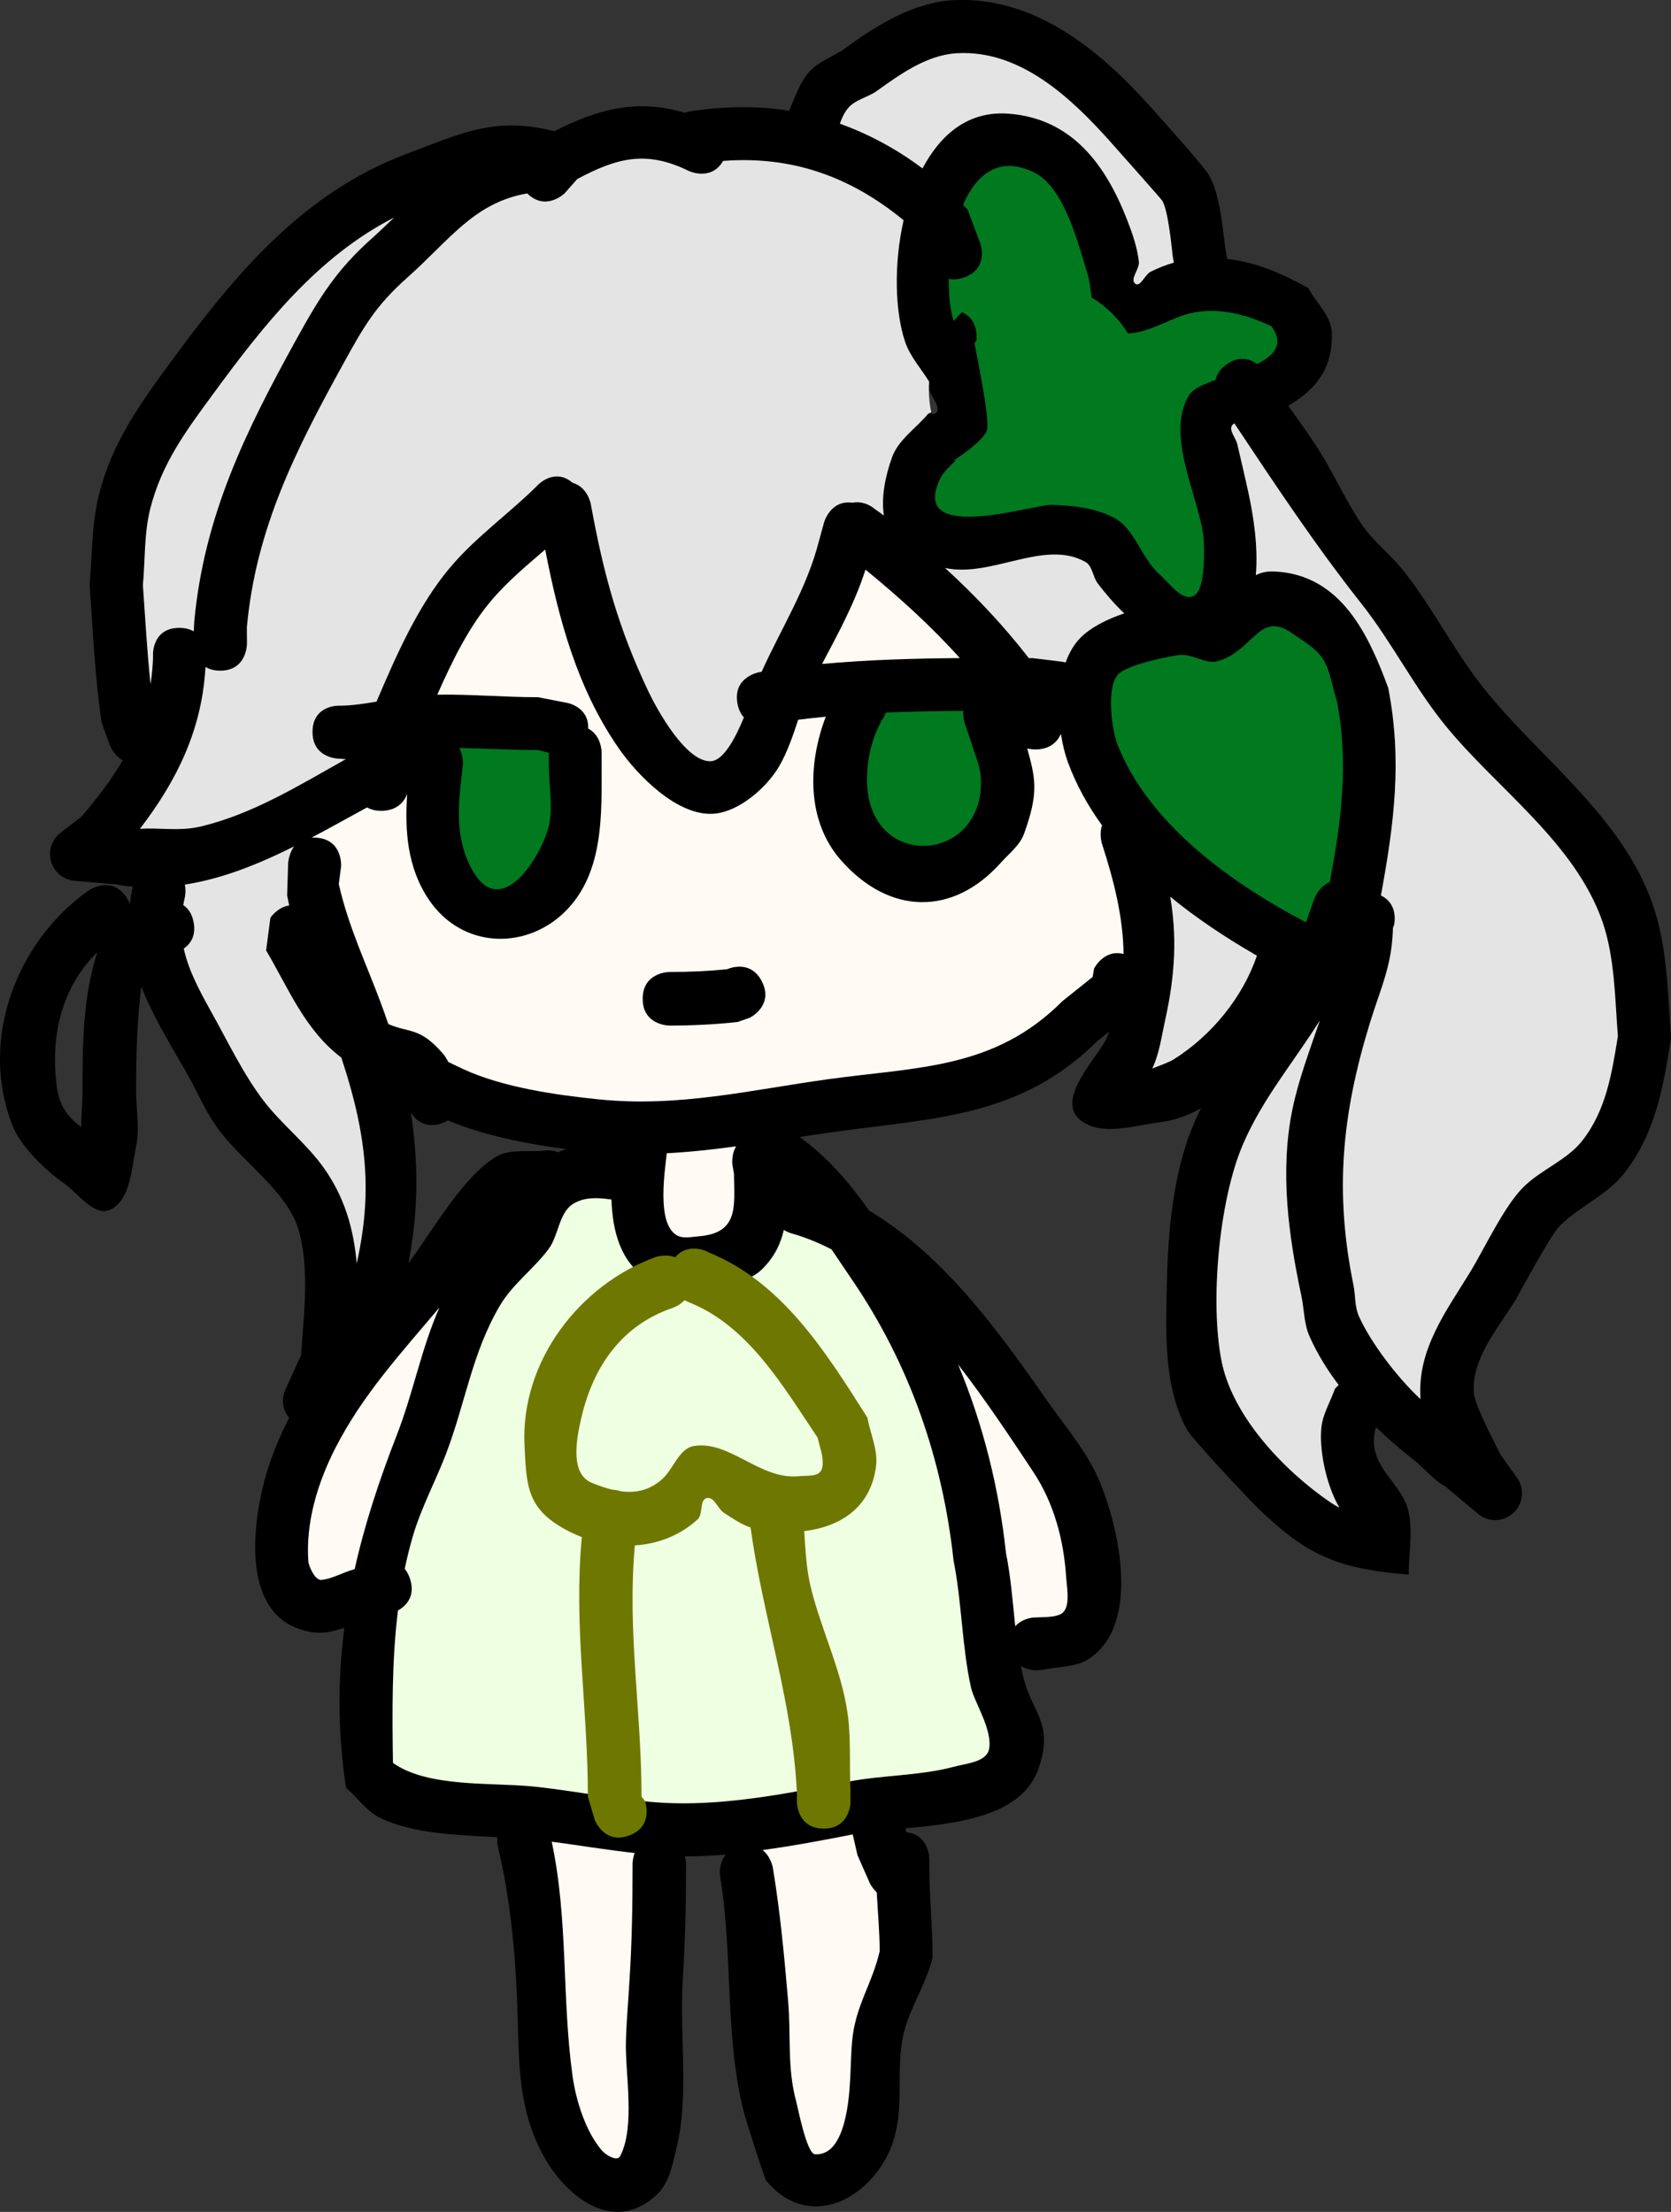
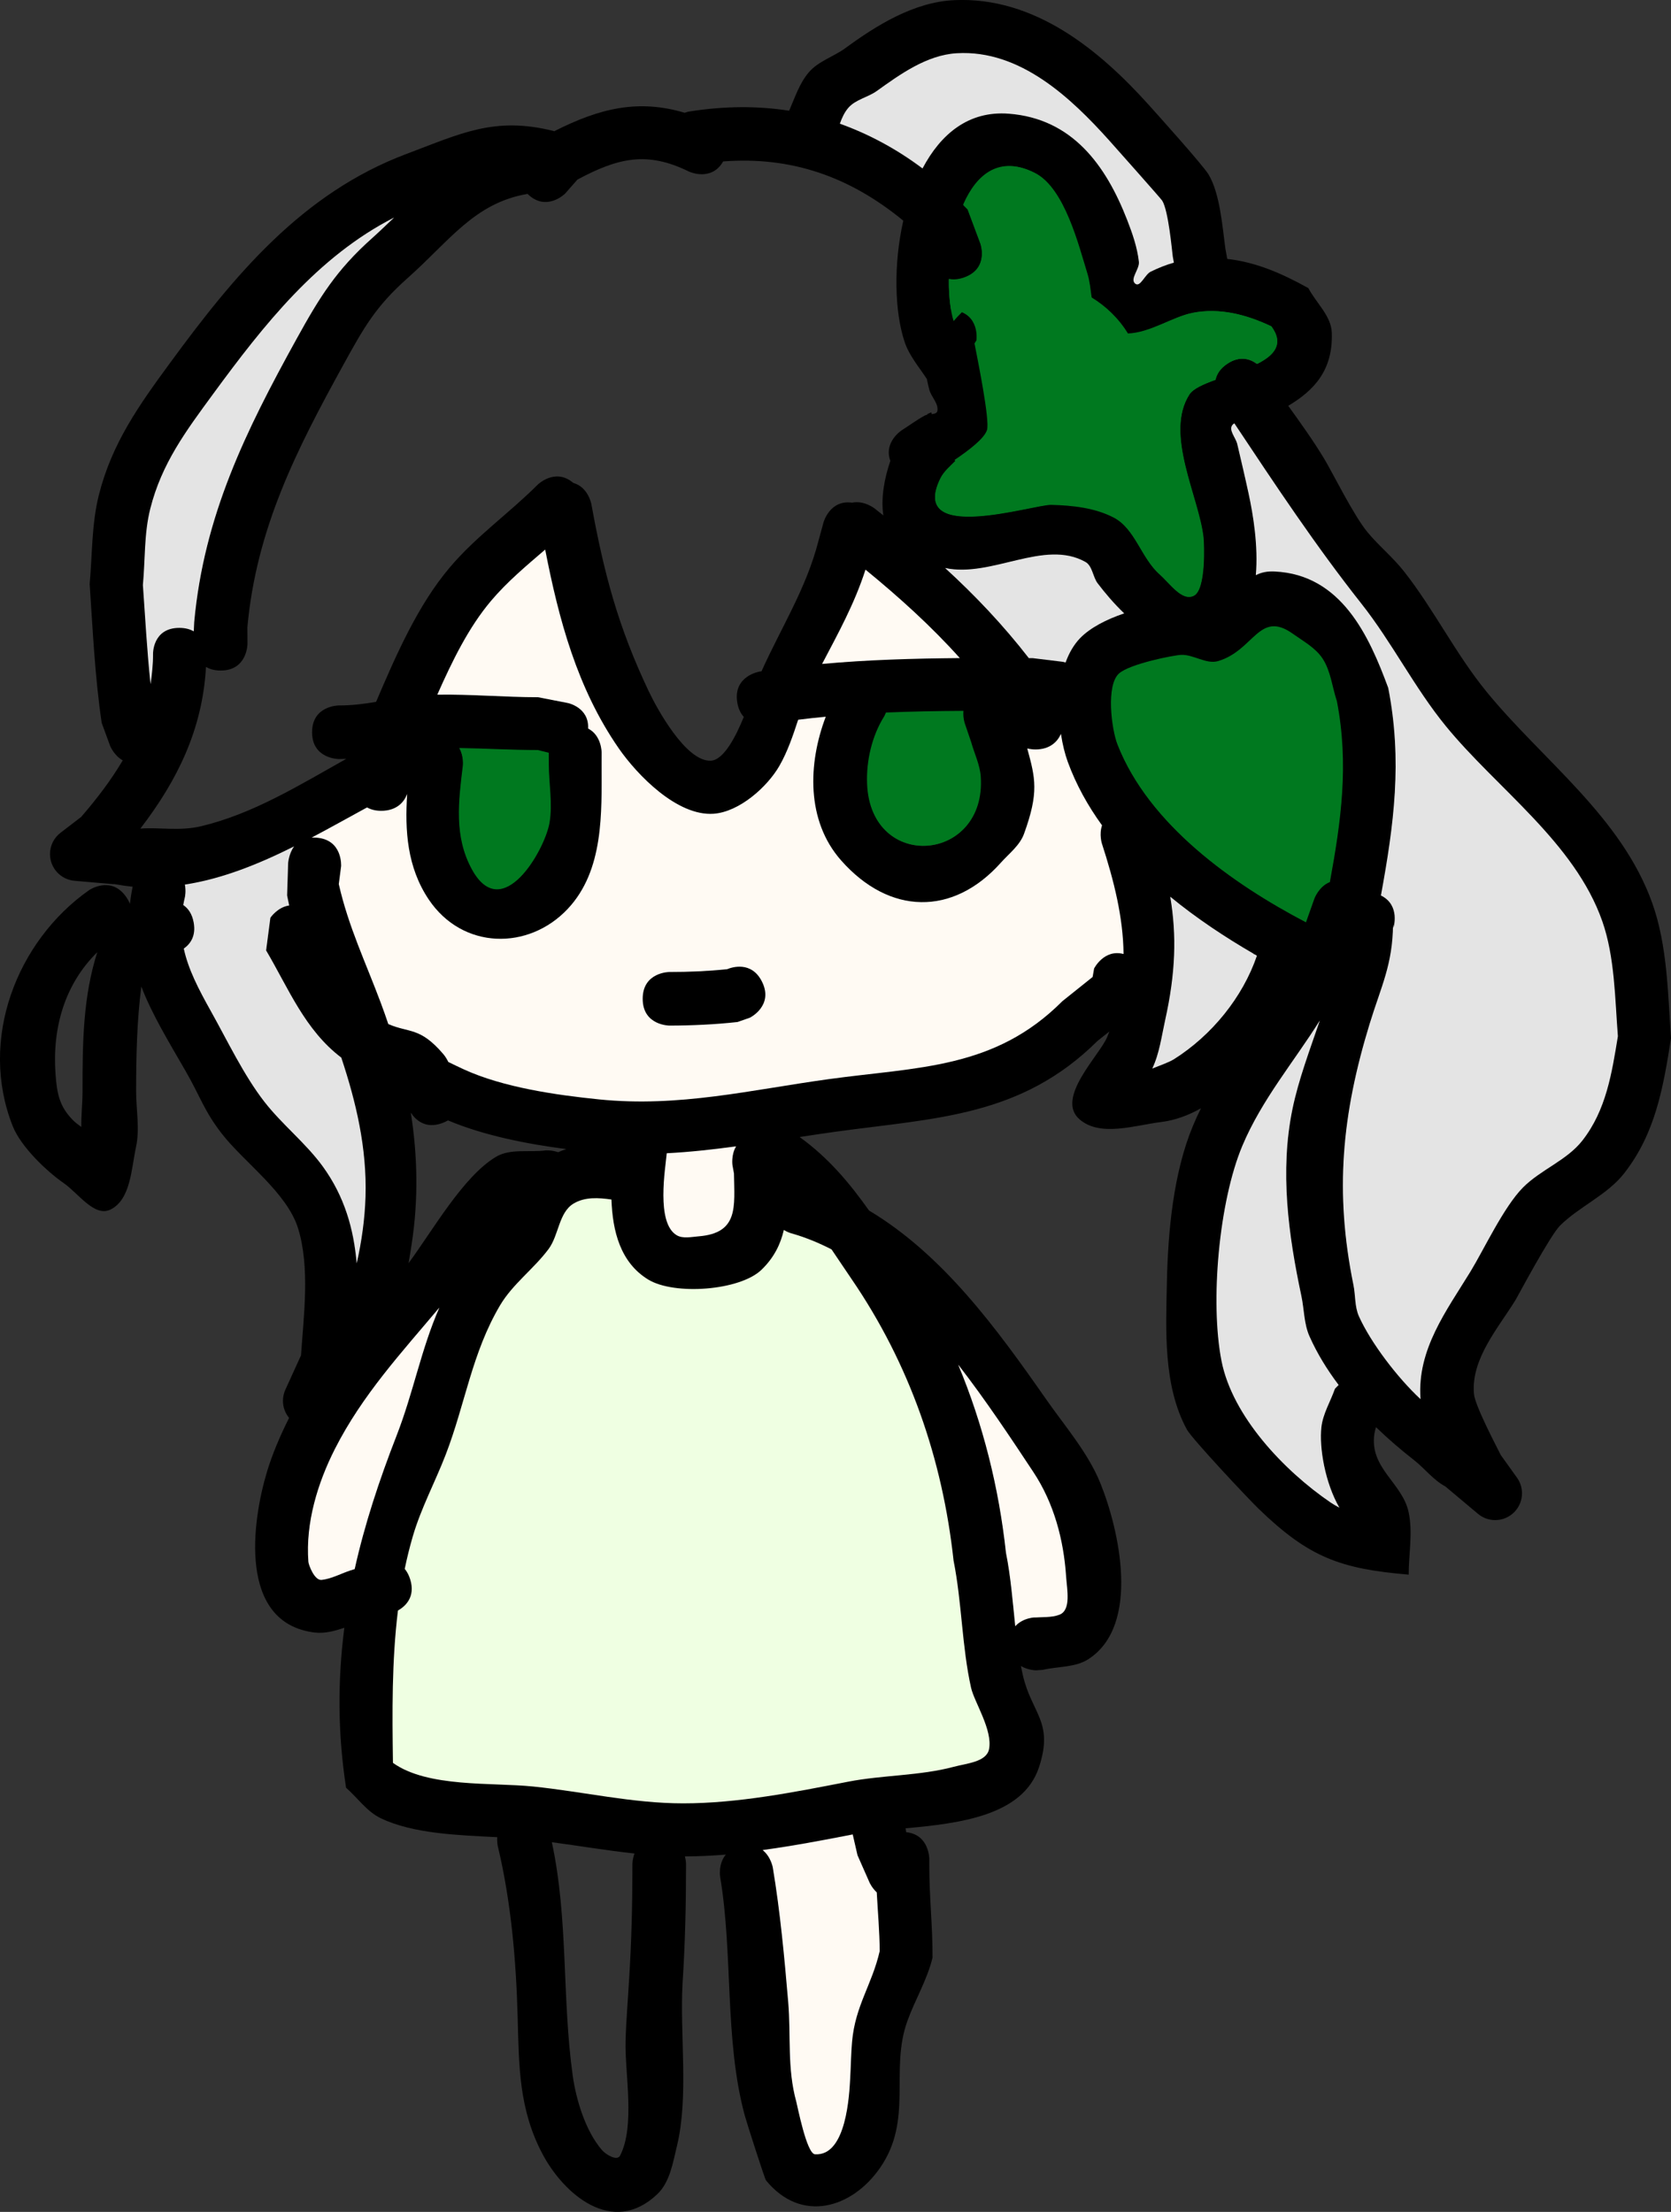
<svg xmlns="http://www.w3.org/2000/svg" version="1.1" width="155.856" height="206.282" viewBox="0,0,155.856,206.282">
  <rect x="0" y="0" width="155.856" height="206.282" fill="#333333" stroke="none" />
  <g transform="translate(-175.078,-68.072)">
    <g data-paper-data="{&quot;isPaintingLayer&quot;:true}" fill-rule="nonzero" stroke="none" stroke-width="0.5" stroke-linecap="butt" stroke-linejoin="miter" stroke-miterlimit="10" stroke-dasharray="" stroke-dashoffset="0" style="mix-blend-mode: normal">
      <path d="M264.081,96.997c2.475,0.354 2.12,2.829 2.12,2.829l-0.179,0.292c0.257,1.347 1.456,7.149 1.159,8.051c-0.259,0.786 -1.671,1.87 -3.029,2.785c0.028,0.033 0.057,0.065 0.085,0.097c-0.516,0.516 -1.091,0.993 -1.407,1.642c-3.004,6.165 8.674,2.375 10.318,2.417c1.983,0.05 4.074,0.272 5.83,1.194c2.012,1.057 2.572,3.806 4.277,5.31c0.93,0.821 2.053,2.544 3.155,1.974c1.108,-0.573 0.941,-4.776 0.871,-5.41c-0.417,-3.765 -3.675,-9.667 -1.309,-13.328c0.339,-0.524 1.289,-0.942 2.429,-1.354c0.108,-0.505 0.417,-1.033 1.096,-1.488c1.211,-0.81 2.188,-0.442 2.793,0.006c1.586,-0.798 2.527,-1.842 1.325,-3.488c-2.295,-1.09 -4.795,-1.756 -7.361,-1.248c-1.824,0.361 -3.936,1.871 -5.994,1.938c-0.844,-1.385 -2.014,-2.548 -3.405,-3.383c-0.107,-0.757 -0.181,-1.538 -0.389,-2.207c-0.816,-2.625 -2.108,-7.953 -4.863,-9.372c-3.261,-1.68 -5.409,0.072 -6.648,2.912c0.135,0.135 0.27,0.272 0.404,0.41l1.202,3.21c0,0 0.834,2.357 -1.523,3.191c-0.554,0.196 -1.024,0.216 -1.418,0.131c-0.011,1.046 0.06,2.027 0.205,2.863c0.082,0.006 0.167,0.015 0.254,0.027zM259.182,108.202c0.716,-0.458 1.402,-0.968 2.149,-1.375c0.06,-0.033 0.131,-0.056 0.207,-0.073c0.023,-0.027 0.047,-0.055 0.07,-0.083c0.111,-0.049 0.221,-0.098 0.332,-0.146c0.012,0.057 0.025,0.113 0.038,0.169c0.262,-0.032 0.493,-0.084 0.531,-0.305c0.121,-0.699 -0.579,-1.302 -0.758,-1.987c-0.085,-0.325 -0.157,-0.653 -0.222,-0.982c-0.736,-1.125 -1.641,-2.171 -2.068,-3.439c-0.952,-2.824 -1.056,-7.241 -0.131,-11.329c-5.013,-4.115 -10.439,-6.008 -16.8,-5.525c-1.107,1.924 -3.192,0.945 -3.192,0.945c-3.934,-1.939 -6.649,-1.258 -10.403,0.749l-1.15,1.307c0,0 -1.748,1.743 -3.502,0.028c-4.94,0.84 -7.25,4.349 -11.144,7.81c-3.017,2.681 -4.086,4.59 -6.03,8.117c-4.391,7.968 -8.127,15.298 -8.958,24.498l0.01,1.526c0,0 0,2.5 -2.5,2.5c-0.582,0 -1.028,-0.135 -1.371,-0.343c-0.318,5.828 -2.678,10.601 -6.12,15.083c1.75,-0.139 3.658,0.257 5.671,-0.222c4.827,-1.148 9.158,-3.828 13.533,-6.282c-0.227,0.011 -0.457,0.017 -0.688,0.018c0,0 -2.5,0 -2.5,-2.5c0,-2.5 2.5,-2.5 2.5,-2.5c1.209,0.008 2.345,-0.145 3.469,-0.332c1.881,-4.41 3.894,-9.005 6.852,-12.512c2.464,-2.921 5.529,-5.051 8.205,-7.728c0,0 1.638,-1.633 3.334,-0.182c1.399,0.386 1.69,1.982 1.69,1.982c1.184,6.497 2.502,11.454 5.352,17.455c0.748,1.575 3.462,6.586 5.793,6.47c1.21,-0.06 2.343,-2.285 3.072,-4.084c-0.282,-0.307 -0.507,-0.74 -0.608,-1.346c-0.41,-2.466 2.056,-2.876 2.056,-2.876c0.068,-0.011 0.136,-0.022 0.204,-0.033c1.819,-4.046 4.162,-7.699 5.297,-12.105l0.486,-1.78c0,0 0.583,-2.134 2.66,-1.838c1.121,-0.237 2.1,0.535 2.1,0.535c0.275,0.217 0.548,0.434 0.82,0.651c-0.247,-1.67 0.109,-3.478 0.653,-5.089c-0.646,-1.755 1.061,-2.849 1.061,-2.849zM204.44,220.324c-7.208,-0.878 -5.846,-10.409 -4.459,-15c0.484,-1.601 1.203,-3.316 2.061,-5.018c-0.358,-0.432 -0.573,-0.987 -0.573,-1.592c0,-0.389 0.089,-0.757 0.247,-1.086l1.437,-3.153c0.255,-3.72 0.847,-8.223 -0.271,-11.842c-1.037,-3.355 -5.103,-6.221 -7.148,-8.875c-1.642,-2.131 -1.962,-3.403 -3.357,-5.821c-1.603,-2.78 -3.122,-5.27 -4.117,-7.856c-0.418,3.225 -0.483,6.496 -0.486,9.742c-0.002,1.739 0.357,3.516 -0.009,5.216c-0.443,2.052 -0.495,4.897 -2.374,5.832c-1.501,0.747 -3.003,-1.516 -4.382,-2.471c-1.581,-1.094 -3.977,-3.379 -4.737,-5.288c-3.214,-8.071 0.351,-17.261 7.11,-22.022c0,0 2.062,-1.414 3.476,0.648c0.149,0.217 0.259,0.427 0.337,0.628c0.059,-0.52 0.143,-1.052 0.257,-1.6c-0.53,-0.051 -1.063,-0.125 -1.599,-0.225c-0.051,-0.009 -0.102,-0.019 -0.152,-0.029l-0.002,0.021l-3.65,-0.317c-1.291,-0.098 -2.308,-1.177 -2.308,-2.493c0,-0.818 0.393,-1.544 1,-2l1.905,-1.462c1.47,-1.7 2.8,-3.441 3.879,-5.278c-0.818,-0.458 -1.172,-1.342 -1.172,-1.342l-0.792,-2.159c-0.632,-4.301 -0.828,-8.605 -1.12,-12.941c0.248,-2.763 0.179,-5.587 0.851,-8.278c1.209,-4.844 3.767,-8.416 6.637,-12.332c6.001,-8.189 12.342,-15.857 22.068,-19.506c5.053,-1.896 8.173,-3.507 13.658,-2.15c0,0 0.043,0.011 0.115,0.036c4.352,-2.207 7.914,-2.985 12.166,-1.722c0.253,-0.09 0.431,-0.118 0.431,-0.118c3.276,-0.516 6.375,-0.533 9.314,-0.072c0.543,-1.241 0.963,-2.563 1.836,-3.584c0.888,-1.039 2.318,-1.454 3.42,-2.262c2.866,-2.102 6.371,-4.292 10.135,-4.467c7.496,-0.349 13.539,4.65 18.132,9.748c0.879,0.975 5.093,5.664 5.602,6.518c1.078,1.81 1.295,4.969 1.567,6.925l0.173,0.943c2.632,0.295 5.026,1.308 7.564,2.723c0.728,1.384 2.131,2.59 2.185,4.153c0.123,3.521 -1.667,5.394 -4.061,6.822c1.176,1.635 2.353,3.272 3.384,4.99c0.772,1.288 2.713,5.22 3.985,6.768c1.059,1.288 2.377,2.352 3.409,3.662c2.8,3.552 4.847,7.737 7.721,11.25c5.246,6.411 12.602,11.663 15.468,19.752c1.4,3.949 1.443,8.438 1.734,12.559c-0.717,4.532 -1.432,8.837 -4.365,12.59c-1.583,2.025 -4.142,3.071 -5.977,4.871c-0.928,0.91 -3.973,6.642 -4.153,6.936c-1.561,2.554 -4.175,5.486 -3.885,8.763c0.096,1.083 1.931,4.574 2.502,5.71l1.495,2.088c0.304,0.414 0.484,0.926 0.484,1.479c0,1.381 -1.119,2.5 -2.5,2.5c-0.618,0 -1.184,-0.224 -1.62,-0.596l-3.024,-2.539c-1.132,-0.603 -1.933,-1.688 -2.944,-2.476c-1.202,-0.937 -2.394,-1.957 -3.527,-3.054c-0.064,0.191 -0.115,0.386 -0.147,0.586c-0.506,3.225 2.595,4.586 3.186,7.333c0.409,1.901 0.006,3.889 0.008,5.834c-6.407,-0.548 -9.301,-1.614 -13.971,-6.117c-1.038,-1.001 -6.256,-6.571 -6.714,-7.412c-2.228,-4.088 -1.961,-9.275 -1.868,-13.728c0.099,-4.73 0.599,-10.181 2.413,-14.558c0.237,-0.573 0.494,-1.132 0.766,-1.679c-1.182,0.666 -2.417,1.119 -3.68,1.276c-2.529,0.316 -5.71,1.422 -7.642,-0.241c-2.292,-1.972 1.883,-5.988 2.577,-7.687c0.069,-0.17 0.136,-0.339 0.2,-0.508c-0.367,0.292 -0.733,0.584 -1.1,0.875c-7.138,7.081 -15.042,7.181 -24.41,8.468c-1.141,0.157 -2.265,0.326 -3.379,0.498c2.722,1.968 4.643,4.282 6.476,6.856c6.883,4.118 11.883,10.968 16.512,17.598c1.723,2.468 3.903,4.97 5.059,7.82c1.745,4.303 3.794,13.248 -1.115,16.421c-1.222,0.79 -2.833,0.664 -4.25,0.997l-0.626,0.044c0,0 -0.742,0 -1.417,-0.404c0.053,0.275 0.11,0.548 0.172,0.82c0.829,3.646 2.916,4.353 1.518,8.615c-1.496,4.558 -7.489,5.248 -12.443,5.702l0.053,0.362c2.155,0.219 2.155,2.483 2.155,2.483v0.637c-0.004,2.881 0.316,5.69 0.303,8.575c-0.494,2.064 -1.629,3.922 -2.349,5.92c-1.667,4.627 0.576,9.182 -2.551,13.695c-2.602,3.756 -7.327,5.203 -10.633,1.162c-0.119,-0.145 -1.813,-5.428 -1.984,-6.063c-1.908,-7.074 -1.072,-14.963 -2.292,-22.238c0,0 -0.203,-1.215 0.529,-2.082c-1.278,0.105 -2.553,0.166 -3.819,0.169c0.107,0.398 0.107,0.704 0.107,0.704v0.159c0,3.697 -0.086,7.287 -0.324,10.985c-0.264,4.746 0.591,10.553 -0.521,15.144c-0.382,1.578 -0.659,3.393 -1.837,4.51c-4.207,3.988 -8.727,-0.062 -10.665,-3.673c-2.252,-4.196 -2.235,-8.274 -2.358,-12.867c-0.141,-5.27 -0.619,-10.783 -1.85,-15.91c0,0 -0.087,-0.364 -0.053,-0.844c-3.669,-0.191 -7.828,-0.315 -10.867,-1.769c-1.295,-0.62 -2.156,-1.897 -3.234,-2.845c-0.791,-5.126 -0.783,-10.067 -0.162,-14.916c-0.911,0.3 -1.824,0.555 -2.755,0.442zM213.387,215.349c0.52,1.669 -0.49,2.534 -1.145,2.904c-0.578,4.696 -0.544,9.497 -0.474,14.19c3.234,2.322 9.228,1.803 13.056,2.195c4.686,0.48 9.227,1.564 13.972,1.565c5.107,0.001 10.363,-1.036 15.349,-2.009c3.234,-0.631 6.695,-0.537 9.869,-1.388c1.179,-0.316 3.035,-0.437 3.276,-1.633c0.36,-1.788 -1.378,-4.389 -1.678,-5.726c-0.857,-3.826 -0.862,-7.959 -1.639,-11.841c-1.029,-9.473 -4.078,-18.296 -9.504,-26.225c-0.643,-0.939 -1.246,-1.858 -1.852,-2.746c-1.222,-0.632 -2.494,-1.146 -3.818,-1.518c0,0 -0.282,-0.083 -0.624,-0.29c-0.305,1.314 -0.904,2.568 -2.077,3.706c-2.02,1.958 -8.119,2.407 -10.552,0.919c-2.607,-1.595 -3.326,-4.539 -3.426,-7.464c-1.197,-0.171 -2.472,-0.265 -3.54,0.384c-1.371,0.834 -1.351,2.937 -2.309,4.226c-1.374,1.848 -3.335,3.253 -4.51,5.234c-2.637,4.448 -3.242,9.193 -5.066,13.917c-0.979,2.537 -2.289,4.954 -3.056,7.563c-0.297,1.011 -0.55,2.033 -0.764,3.063c0.205,0.245 0.383,0.564 0.511,0.975zM204.616,146.187c2.494,0.167 2.328,2.661 2.328,2.661l-0.217,1.668c0.905,3.992 2.519,7.325 3.928,11.102c0.239,0.642 0.467,1.285 0.684,1.931c1.965,0.853 2.939,0.245 5.11,2.777c0.196,0.228 0.351,0.481 0.481,0.75c0.478,0.234 0.956,0.465 1.439,0.686c3.676,1.686 8.583,2.384 12.611,2.793c7.464,0.757 14.083,-0.886 21.37,-1.889c8.354,-1.151 15.447,-0.903 21.771,-7.246c0.941,-0.752 1.881,-1.504 2.822,-2.257l0.139,-0.792c0,0 0.916,-1.828 2.745,-1.349c-0.038,-3.42 -0.889,-6.793 -2.021,-10.282c0,0 -0.275,-0.85 0.012,-1.698c-1.332,-1.839 -2.427,-3.81 -3.195,-5.913c-0.272,-0.745 -0.492,-1.64 -0.636,-2.606c-0.279,0.679 -0.899,1.432 -2.27,1.432c-0.291,0 -0.549,-0.034 -0.776,-0.094c0.759,2.779 1.102,4.106 -0.3,7.971c-0.394,1.087 -1.398,1.845 -2.169,2.706c-4.457,4.981 -10.476,4.875 -14.992,-0.243c-3.269,-3.704 -3.075,-8.995 -1.417,-13.349c-0.858,0.082 -1.713,0.177 -2.565,0.285c-0.477,1.456 -0.934,2.92 -1.695,4.24c-1.131,1.962 -3.752,4.364 -6.148,4.534c-3.414,0.242 -7.202,-3.715 -8.909,-6.181c-3.881,-5.606 -5.529,-11.965 -6.795,-18.459c-1.755,1.51 -3.534,2.995 -5.03,4.764c-2.107,2.493 -3.617,5.608 -5.01,8.743c3.111,-0.051 6.198,0.192 9.31,0.191l2.759,0.533c0,0 2.088,0.446 1.992,2.444c1.263,0.645 1.263,2.232 1.263,2.232v1.115c0,4.488 0.224,9.823 -3.162,13.423c-3.673,3.905 -9.916,3.838 -13.056,-0.845c-2.019,-3.01 -2.236,-6.458 -2.01,-9.857c-0.249,0.713 -0.854,1.581 -2.327,1.581c-0.554,0 -0.986,-0.123 -1.322,-0.314c-1.702,0.924 -3.42,1.889 -5.16,2.806c0.131,-0.008 0.27,-0.007 0.417,0.003zM305.083,154.593l-0.031,-0.314c-0.033,3.738 -1.134,5.746 -2.2,9.219c-2.597,8.465 -3.297,15.695 -1.527,24.374c0.197,0.966 0.104,2.015 0.508,2.915c1.109,2.468 3.587,5.725 5.74,7.727c-0.002,-0.021 -0.003,-0.041 -0.005,-0.061c-0.331,-4.58 2.44,-8.221 4.648,-11.832c1.251,-2.046 3.092,-6.027 4.89,-7.843c1.652,-1.669 4.078,-2.522 5.527,-4.37c2.228,-2.842 2.745,-6.289 3.305,-9.718c-0.273,-3.478 -0.29,-7.367 -1.461,-10.705c-2.585,-7.369 -9.796,-12.322 -14.57,-18.172c-2.909,-3.565 -4.993,-7.794 -7.833,-11.388c-4.28,-5.414 -8.021,-11.077 -11.848,-16.827c-0.064,0.037 -0.122,0.085 -0.174,0.145c-0.397,0.466 0.306,1.186 0.446,1.782c0.362,1.542 0.726,3.083 1.06,4.631c0.424,1.964 0.91,4.882 0.675,7.592c0.535,-0.282 1.098,-0.452 1.714,-0.424c6.24,0.289 8.832,6.041 10.609,10.859c1.324,6.798 0.585,12.782 -0.63,19.419c1.851,0.917 1.158,2.991 1.158,2.991zM297.639,151.851c0,0 0.404,-1.141 1.444,-1.554c1.048,-5.707 1.78,-10.923 0.648,-16.8c-0.44,-1.32 -0.56,-2.793 -1.319,-3.959c-0.656,-1.007 -1.788,-1.616 -2.768,-2.313c-3.154,-2.248 -3.58,1.544 -6.936,2.547c-1.111,0.332 -2.271,-0.617 -3.43,-0.579c-0.686,0.022 -4.793,0.822 -5.795,1.725c-1.226,1.103 -0.685,5.178 -0.128,6.6c2.923,7.466 10.682,12.953 17.511,16.526c0.32,-0.9 0.604,-1.711 0.774,-2.193zM290.975,174.961c-2.182,5.173 -3.026,14.481 -1.937,20.001c1.018,5.156 5.784,10.213 10.115,13.171c0.26,0.178 0.545,0.341 0.839,0.5c-1.331,-2.308 -1.892,-5.582 -1.677,-7.505c0.14,-1.256 0.835,-2.385 1.253,-3.577l0.384,-0.277c-1.084,-1.444 -2.025,-2.983 -2.753,-4.611c-0.525,-1.173 -0.502,-2.521 -0.77,-3.778c-1.211,-5.681 -1.988,-11.631 -0.801,-17.414c0.557,-2.713 1.607,-5.442 2.545,-8.182c-2.418,3.862 -5.379,7.359 -7.198,11.672zM193.168,154.141c0.233,1.287 -0.329,2.023 -0.918,2.432c0.417,1.927 1.365,3.737 2.551,5.856c1.52,2.715 3.027,5.877 4.94,8.339c1.661,2.138 3.834,3.855 5.426,6.046c2.041,2.81 2.892,5.862 3.163,9.03c0.459,-2.036 0.747,-4.118 0.811,-6.199c0.14,-4.55 -0.9,-8.787 -2.28,-12.942c-3.404,-2.589 -4.854,-6.378 -6.962,-9.951l0.394,-3.138c0,0 0.664,-0.993 1.76,-1.147c-0.07,-0.28 -0.137,-0.56 -0.202,-0.841l0.103,-3.112c0,0 0.053,-0.796 0.55,-1.459c-3.284,1.641 -6.656,3.018 -10.16,3.556c0.125,0.626 0.005,1.163 0.005,1.163c-0.06,0.251 -0.111,0.496 -0.154,0.737c0.439,0.297 0.821,0.796 0.973,1.63zM256.164,243.688c-0.373,-0.85 -0.746,-1.7 -1.118,-2.549l-0.443,-1.939c-2.738,0.535 -5.55,1.071 -8.373,1.453c0.778,0.618 0.949,1.639 0.949,1.639c0.685,4.11 1.11,8.326 1.463,12.463c0.27,3.169 -0.148,6.156 0.719,9.277c0.102,0.367 0.953,4.843 1.728,4.897c2.967,0.206 3.189,-5.662 3.272,-7.104c0.065,-1.128 0.064,-2.26 0.163,-3.385c0.297,-3.37 1.84,-5.227 2.565,-8.377c-0.011,-1.836 -0.163,-3.644 -0.259,-5.464c-0.453,-0.426 -0.666,-0.911 -0.666,-0.911zM194.963,104.887c-2.501,3.414 -4.758,6.379 -5.826,10.613c-0.581,2.305 -0.477,4.731 -0.696,7.099c0.219,3.09 0.375,6.165 0.699,9.233c0.13,-0.887 0.195,-1.802 0.187,-2.749c0,0 0,-2.5 2.5,-2.5c0.565,0 1.002,0.128 1.341,0.325l0.004,-0.78c0.913,-9.92 4.831,-17.893 9.577,-26.491c2.148,-3.891 3.72,-6.427 7.072,-9.41c0.696,-0.619 1.354,-1.23 1.991,-1.824c-7.13,3.64 -12.078,9.972 -16.849,16.484zM284.417,91.957c-0.066,-0.495 -0.406,-4.27 -0.989,-5.185c-0.139,-0.217 -4.831,-5.468 -4.943,-5.592c-3.527,-3.924 -8.22,-8.444 -14.143,-8.098c-2.821,0.165 -5.306,1.974 -7.441,3.5c-0.835,0.597 -1.98,0.787 -2.652,1.562c-0.368,0.425 -0.596,0.938 -0.789,1.474c2.678,0.957 5.212,2.35 7.616,4.159c1.698,-3.211 4.346,-5.438 8.091,-5.151c5.911,0.453 9.093,4.85 11.089,9.981c0.49,1.261 0.935,2.566 1.088,3.91c0.076,0.668 -0.936,1.541 -0.421,1.974c0.465,0.391 0.898,-0.848 1.445,-1.113c0.692,-0.335 1.413,-0.632 2.156,-0.835zM228.495,261.637c0.316,2.265 1.193,5.164 2.719,6.94c0.386,0.449 1.424,1.057 1.697,0.531c1.436,-2.77 0.434,-7.694 0.515,-10.703c0.051,-1.887 0.218,-3.769 0.323,-5.654c0.234,-3.6 0.315,-7.087 0.315,-10.685v-0.159c0,0 0,-0.455 0.194,-0.976c-2.579,-0.277 -5.127,-0.713 -7.708,-1.054c1.55,7.214 0.935,14.511 1.945,21.761zM257.571,134.923c-1.142,1.823 -1.659,4.11 -1.57,6.259c0.341,8.246 11.07,7.331 10.501,-0.694c-0.078,-1.095 -0.588,-2.116 -0.881,-3.174l-0.592,-1.752c0,0 -0.173,-0.519 -0.115,-1.152c-2.389,0.015 -4.787,0.054 -7.178,0.157c-0.086,0.223 -0.165,0.358 -0.165,0.358zM206.364,203.193c-1.613,3.179 -2.776,6.867 -2.499,10.499c0.02,0.268 0.557,1.754 1.232,1.676c0.928,-0.107 1.773,-0.588 2.66,-0.882l0.408,-0.127c0.919,-4.146 2.243,-8.25 3.85,-12.371c1.581,-4.053 2.317,-8.049 4.023,-11.93c-3.529,4.201 -7.115,8.093 -9.674,13.135zM218.277,139.517c-0.395,3.294 -0.852,6.503 0.849,9.602c2.814,5.124 6.69,-1.731 7.148,-4.274c0.323,-1.79 -0.039,-3.637 -0.039,-5.456v-1.074l-1.015,-0.25c-2.431,-0.001 -4.851,-0.153 -7.277,-0.191c0.435,0.771 0.334,1.643 0.334,1.643zM275.771,127.566c0.943,-0.979 2.474,-1.741 4.111,-2.293c-0.98,-0.937 -1.825,-1.932 -2.47,-2.781c-0.461,-0.607 -0.473,-1.611 -1.138,-1.984c-3.842,-2.151 -8.658,1.485 -13.003,0.556c2.809,2.567 5.399,5.276 7.771,8.336c0.117,-0 0.234,-0 0.351,-0l2.729,0.341c0,0 0.128,0.017 0.321,0.072c0.312,-0.87 0.747,-1.643 1.329,-2.247zM271.715,218.852l-0.307,0.044c0.82,-0.093 1.689,0.014 2.46,-0.278c1.123,-0.426 0.7,-2.351 0.621,-3.549c-0.228,-3.454 -1.148,-6.785 -3.058,-9.671c-2.084,-3.148 -4.377,-6.681 -6.964,-10.015c2.313,5.537 3.788,11.382 4.446,17.462c0.448,2.23 0.618,4.553 0.859,6.845c0.737,-0.838 1.943,-0.838 1.943,-0.838zM283.787,163.186c-0.325,1.462 -0.539,3.095 -1.209,4.498c0.806,-0.324 1.582,-0.601 2.028,-0.883c3.514,-2.223 6.342,-5.701 7.663,-9.579c-0.081,-0.047 -0.163,-0.094 -0.244,-0.141l-0.046,0.016c0,0 -0.004,-0.017 -0.011,-0.048c-2.626,-1.522 -5.276,-3.291 -7.721,-5.304c0.611,3.624 0.515,7.059 -0.46,11.441zM221.326,175.965c1.336,-0.804 3.091,-0.403 4.637,-0.604c0,0 0.56,-0.049 1.173,0.166c0.262,-0.114 0.516,-0.21 0.763,-0.291c-3.724,-0.482 -7.716,-1.276 -11.037,-2.676c-0.15,0.089 -0.318,0.169 -0.508,0.241c-1.628,0.612 -2.549,-0.334 -2.959,-0.967c0.635,4.043 0.716,8.147 0.076,12.284c-0.082,0.529 -0.176,1.123 -0.286,1.759c2.305,-3.133 5.094,-8.078 8.141,-9.912zM251.797,129.963c4.227,-0.39 8.504,-0.508 12.761,-0.544c-2.653,-2.958 -5.563,-5.583 -8.732,-8.177c-1.03,3.195 -2.507,5.817 -4.029,8.722zM237.298,175.669c-0.128,1.42 -1.026,6.42 0.925,7.56c0.578,0.337 1.338,0.148 2.005,0.095c3.749,-0.299 3.314,-2.668 3.263,-5.792l-0.135,-0.761c0,0 -0.136,-0.947 0.347,-1.754c-2.126,0.293 -4.248,0.532 -6.405,0.644c-0,0.005 -0.001,0.007 -0.001,0.007zM184.152,156.874c-2.985,2.933 -4.214,6.963 -3.895,11.363c0.134,1.852 0.371,3.023 1.612,4.286c0.236,0.24 0.51,0.448 0.792,0.647c-0.015,-1.111 0.116,-2.234 0.114,-3.346c-0.005,-4.651 0.061,-8.813 1.376,-12.95z" fill="#000000" />
      <path d="M217.916,137.832c2.426,0.038 4.895,0.187 7.326,0.188l1.021,0.254l0.004,1.077c0,1.819 0.38,3.71 0.057,5.5c-0.458,2.543 -4.411,9.435 -7.225,4.311c-1.702,-3.099 -1.248,-6.388 -0.853,-9.683c0,0 0.105,-0.875 -0.33,-1.646z" data-paper-data="{&quot;noHover&quot;:false,&quot;origItem&quot;:[&quot;Path&quot;,{&quot;applyMatrix&quot;:true,&quot;segments&quot;:[[[218.27687,139.51725],[0,0],[-0.39488,3.29443]],[[219.12621,149.11882],[-1.70177,-3.09889],[2.814,5.12422]],[[226.27437,144.84486],[-0.45831,2.54306],[0.32255,-1.78975]],[[226.23533,139.38926],[0,1.81858],[0,0]],[226.23533,138.31541],[[225.22024,138.06506],[0,0],[-2.43121,-0.00091]],[[217.94281,137.87409],[2.42625,0.03833],[0.43502,0.77056]]],&quot;closed&quot;:true}]}" fill="#00791f" />
      <path d="M257.712,134.522c2.391,-0.102 4.839,-0.142 7.228,-0.156c-0.058,0.633 0.12,1.155 0.12,1.155l0.601,1.762c0.294,1.058 0.814,2.107 0.892,3.203c0.569,8.026 -10.26,8.947 -10.601,0.701c-0.089,-2.149 0.45,-4.483 1.592,-6.305c0,0 0.082,-0.136 0.167,-0.359z" data-paper-data="{&quot;noHover&quot;:false,&quot;origItem&quot;:[&quot;Path&quot;,{&quot;applyMatrix&quot;:true,&quot;segments&quot;:[[[257.57135,134.92308],[0,0],[-1.14204,1.82255]],[[256.0017,141.18167],[-0.08895,-2.14897],[0.34134,8.24601]],[[266.50304,140.4872],[0.56893,8.02594],[-0.07764,-1.0953]],[[265.62173,137.31312],[0.29377,1.05802],[0,0]],[265.03019,135.56086],[[264.91485,134.40895],[-0.05802,0.63324],[-2.38932,0.01482]],[[257.73667,134.56545],[2.39096,-0.10238],[-0.08562,0.22251]]],&quot;closed&quot;:true}]}" fill="#00791f" />
      <path d="M296.888,154.088c-6.828,-3.574 -14.66,-9.118 -17.582,-16.584c-0.557,-1.422 -1.086,-5.518 0.14,-6.621c1.003,-0.903 5.128,-1.716 5.814,-1.738c1.159,-0.037 2.333,0.908 3.444,0.576c3.356,-1.003 3.808,-4.79 6.962,-2.542c0.979,0.698 2.122,1.313 2.778,2.32c0.759,1.165 0.889,2.65 1.329,3.969c1.132,5.877 0.393,11.157 -0.655,16.864c-1.04,0.413 -1.45,1.559 -1.45,1.559c-0.171,0.482 -0.459,1.295 -0.779,2.196z" data-paper-data="{&quot;noHover&quot;:false,&quot;origItem&quot;:[&quot;Path&quot;,{&quot;applyMatrix&quot;:true,&quot;segments&quot;:[[[297.63891,151.85119],[-0.17052,0.48204],[0,0]],[[299.08291,150.29674],[-1.04003,0.41301],[1.04824,-5.70715]],[[299.73092,133.49644],[1.13197,5.87736],[-0.43977,-1.31955]],[[298.41162,129.53781],[0.75934,1.16533],[-0.6564,-1.00736]],[[295.64408,127.22447],[0.97916,0.69777],[-3.15384,-2.2475]],[[288.70763,129.77155],[3.35622,-1.00321],[-1.11086,0.33204]],[[285.27796,129.19212],[1.15883,-0.03712],[-0.68606,0.02197]],[[279.48247,130.91708],[1.00282,-0.90262],[-1.22599,1.10349]],[[279.35409,137.5174],[-0.55665,-1.42185],[2.92286,7.46577]],[[296.86475,154.04375],[-6.82819,-3.57384],[0.32036,-0.90036]]],&quot;closed&quot;:true}]}" fill="#00791f" />
      <path d="M263.781,96.949c-0.146,-0.836 -0.213,-1.824 -0.202,-2.869c0.395,0.084 0.866,0.062 1.42,-0.134c2.357,-0.834 1.529,-3.198 1.529,-3.198l-1.2,-3.212c-0.134,-0.138 -0.269,-0.274 -0.404,-0.409c1.238,-2.84 3.402,-4.6 6.663,-2.92c2.755,1.419 4.055,6.745 4.871,9.37c0.208,0.669 0.282,1.449 0.389,2.207c1.39,0.835 2.591,2.002 3.434,3.387c2.058,-0.066 4.189,-1.563 6.012,-1.923c2.566,-0.508 5.075,0.173 7.37,1.263c1.202,1.646 0.264,2.7 -1.322,3.498c-0.605,-0.448 -1.582,-0.817 -2.793,-0.008c-0.68,0.454 -0.988,0.989 -1.096,1.494c-1.14,0.413 -2.091,0.839 -2.43,1.363c-2.367,3.66 0.869,9.598 1.286,13.363c0.07,0.635 0.23,4.841 -0.878,5.414c-1.102,0.57 -2.23,-1.151 -3.161,-1.972c-1.704,-1.504 -2.275,-4.252 -4.287,-5.308c-1.756,-0.922 -3.87,-1.148 -5.854,-1.199c-1.644,-0.042 -13.345,3.728 -10.341,-2.437c0.316,-0.648 0.89,-1.127 1.405,-1.644c-0.029,-0.032 -0.057,-0.065 -0.086,-0.098c1.358,-0.915 2.768,-2.003 3.027,-2.789c0.297,-0.902 -0.903,-6.737 -1.161,-8.084l0.179,-0.293c0,0 0.357,-2.481 -2.118,-2.835c-0.087,-0.013 -0.172,-0.021 -0.254,-0.027z" data-paper-data="{&quot;noHover&quot;:false,&quot;origItem&quot;:[&quot;Path&quot;,{&quot;applyMatrix&quot;:true,&quot;segments&quot;:[[[264.08087,96.99692],[-0.08733,-0.01251],[2.47474,0.35448]],[266.20113,99.82614],[[266.02223,100.11804],[0,0],[0.25725,1.34692]],[[267.18115,108.16908],[0.29734,-0.90217],[-0.25895,0.78568]],[[264.15235,110.95391],[1.35805,-0.9152],[0.02828,0.03266]],[[264.23781,111.05133],[-0.02869,-0.03228],[-0.51568,0.51616]],[[262.83126,112.69292],[0.31596,-0.6485],[-3.00387,6.1654]],[[273.14928,115.10972],[-1.64354,-0.04158],[1.98319,0.05017]],[[278.9797,116.30402],[-1.7564,-0.92229],[2.01218,1.0566]],[[283.25639,121.61414],[-1.7042,-1.50366],[0.93023,0.82076]],[[286.41157,123.58788],[-1.10184,0.57002],[1.10821,-0.57331]],[[287.28241,118.17744],[0.0703,0.63481],[-0.41691,-3.7646]],[[285.97362,104.84965],[-2.36654,3.66038],[0.3386,-0.52372]],[[288.40267,103.49521],[-1.13959,0.41281],[0.1078,-0.50499]],[[289.49905,102.0077],[-0.67976,0.4544],[1.21099,-0.80952]],[[292.29173,102.01387],[-0.60462,-0.44795],[1.58616,-0.79823]],[[293.61636,98.52546],[1.20227,1.64611],[-2.29481,-1.09045]],[[286.25493,97.27748],[2.56635,-0.50773],[-1.82382,0.36083]],[[280.26103,99.2153],[2.05763,-0.06639],[-0.84369,-1.38466]],[[276.85611,95.83213],[1.39049,0.83502],[-0.1066,-0.75723]],[[276.46742,93.62556],[0.20785,0.66895],[-0.81574,-2.62542]],[[271.6041,84.25329],[2.75509,1.41912],[-3.26092,-1.67966]],[[264.95639,87.16494],[1.23834,-2.83977],[0.13517,0.13508]],[[265.36059,87.5745],[-0.1343,-0.13796],[0,0]],[266.56248,90.78451],[[265.03979,93.97534],[2.35676,-0.83407],[-0.55386,0.19602]],[[263.62156,94.10671],[0.39461,0.08444],[-0.01122,1.0457]],[[263.82673,96.96973],[-0.14564,-0.83557],[0.08212,0.0057]]],&quot;closed&quot;:true}]}" fill="#00791f" />
      <path d="M192.17,152.469c0.043,-0.241 0.095,-0.487 0.155,-0.738c0,0 0.121,-0.538 -0.004,-1.164c3.504,-0.538 6.904,-1.92 10.188,-3.562c-0.496,0.663 -0.558,1.559 -0.558,1.559l-0.095,3.013c0.064,0.281 0.123,0.661 0.193,0.941c-1.096,0.155 -1.753,1.148 -1.753,1.148l-0.4,3.038c2.108,3.573 3.613,7.414 7.016,10.003c1.38,4.154 2.397,8.431 2.257,12.982c-0.064,2.081 -0.36,4.167 -0.82,6.203c-0.271,-3.168 -1.12,-6.221 -3.161,-9.031c-1.591,-2.191 -3.795,-3.905 -5.456,-6.043c-1.913,-2.463 -3.451,-5.701 -4.971,-8.417c-1.186,-2.119 -2.125,-3.938 -2.543,-5.865c0.589,-0.409 1.158,-1.149 0.924,-2.436c-0.151,-0.833 -0.533,-1.333 -0.972,-1.63z" data-paper-data="{&quot;noHover&quot;:false,&quot;origItem&quot;:[&quot;Path&quot;,{&quot;applyMatrix&quot;:true,&quot;segments&quot;:[[[386.33679,308.28284],[-0.30215,-1.66636],[0.46673,2.574]],[[384.50123,313.14636],[1.17812,-0.81804],[0.83494,3.85425]],[[389.60401,324.85773],[-2.37195,-4.23753],[3.03988,5.4308]],[[399.48402,341.53665],[-3.82694,-4.92522],[3.32295,4.27659]],[[410.33561,353.62898],[-3.18289,-4.38183],[4.08238,5.62014]],[[416.6606,371.6891],[-0.54106,-6.33524],[0.91889,-4.07204]],[[418.28308,359.29131],[-0.1278,4.16199],[0.27945,-9.10043]],[[413.72347,333.40799],[2.76026,8.30893],[-6.80759,-5.17784]],[[399.79866,313.50575],[4.21605,7.14572],[0,0]],[400.58764,307.23075],[[404.10706,304.93602],[-2.19215,0.30923],[-0.13979,-0.55913]],[[403.70402,303.25386],[0.12874,0.56236],[0,0]],[403.90973,297.02912],[[405.00892,294.11077],[-0.9927,1.32546],[-6.56798,3.28279]],[[384.68931,301.22325],[7.00808,-1.07557],[0.24946,1.25225]],[[384.69955,303.54902],[0,0],[-0.11943,0.50118]],[[384.3918,305.0235],[0.08597,-0.48215],[0.87861,0.59336]]],&quot;closed&quot;:true}]}" fill="#e4e4e4" />
      <path d="M298.181,163.24c-0.938,2.739 -2.001,5.567 -2.558,8.281c-1.186,5.782 -0.375,11.723 0.835,17.404c0.268,1.257 0.236,2.61 0.76,3.783c0.728,1.628 1.626,3.077 2.71,4.52l-0.341,0.367c-0.418,1.192 -1.121,2.324 -1.261,3.58c-0.214,1.924 0.346,5.198 1.677,7.506c-0.294,-0.159 -0.581,-0.322 -0.841,-0.5c-4.331,-2.958 -9.133,-8.021 -10.151,-13.176c-1.089,-5.52 -0.234,-14.919 1.948,-20.092c1.819,-4.313 4.803,-7.812 7.221,-11.673z" data-paper-data="{&quot;noHover&quot;:false,&quot;origItem&quot;:[&quot;Path&quot;,{&quot;applyMatrix&quot;:true,&quot;segments&quot;:[[[581.94924,349.92157],[3.63861,-8.62504],[-4.36431,10.34523]],[[578.07531,389.92297],[-2.17901,-11.03967],[2.03523,10.31124]],[[598.30546,416.26451],[-8.66175,-5.91557],[0.52015,0.35524]],[[599.98437,417.26538],[-0.58893,-0.31844],[-2.66151,-4.61501]],[[596.62937,402.25443],[-0.42845,3.84712],[0.2797,-2.51142]],[[599.1358,395.09992],[-0.83548,2.38484],[0,0]],[[599.90353,394.54535],[0,0],[-2.16803,-2.88742]],[[594.39778,385.32348],[1.4559,3.25622],[-1.04905,-2.34627]],[[592.85813,377.76842],[0.53567,2.51367],[-2.42129,-11.3621]],[[591.25578,342.94085],[-2.37276,11.5649],[1.11338,-5.42662]],[[596.34509,326.57766],[-1.87535,5.47895],[-4.83518,7.72335]]],&quot;closed&quot;:true}]}" fill="#e4e4e4" />
      <path d="M284.228,151.698c2.445,2.013 5.157,3.803 7.783,5.325c0.006,0.031 0.011,0.049 0.011,0.049l0.046,-0.015c0.081,0.047 0.164,0.096 0.245,0.143c-1.322,3.878 -4.212,7.425 -7.726,9.648c-0.446,0.282 -1.229,0.556 -2.036,0.879c0.67,-1.403 0.874,-3.044 1.199,-4.506c0.975,-4.382 1.088,-7.899 0.478,-11.522z" data-paper-data="{&quot;noHover&quot;:false,&quot;origItem&quot;:[&quot;Path&quot;,{&quot;applyMatrix&quot;:true,&quot;segments&quot;:[[[567.5733,326.37157],[1.9503,-8.76344],[-0.65066,2.92366]],[[565.1547,335.36771],[1.34063,-2.80669],[1.61274,-0.64748]],[[569.21091,333.6015],[-0.89267,0.56472],[7.02781,-4.44594]],[[584.5376,314.44408],[-2.64303,7.75526],[-0.16273,-0.09328]],[[584.04924,314.16283],[0.16284,0.09422],[0,0]],[583.95706,314.19384],[[583.93582,314.09713],[0.01274,0.06282],[-5.25117,-3.04501]],[[568.49348,303.48927],[4.88937,4.02661],[1.22109,7.24711]]],&quot;closed&quot;:true}]}" fill="#e4e4e4" />
      <path d="M274.468,129.856c-0.193,-0.055 -0.323,-0.071 -0.323,-0.071l-2.753,-0.335c-0.117,0 -0.237,-0 -0.354,0c-2.372,-3.06 -5.003,-5.839 -7.811,-8.406c4.345,0.929 9.244,-2.72 13.085,-0.569c0.665,0.372 0.687,1.392 1.148,1.999c0.645,0.849 1.493,1.865 2.473,2.802c-1.636,0.551 -3.176,1.338 -4.119,2.317c-0.581,0.604 -1.034,1.393 -1.346,2.263z" data-paper-data="{&quot;noHover&quot;:false,&quot;origItem&quot;:[&quot;Path&quot;,{&quot;applyMatrix&quot;:true,&quot;segments&quot;:[[[551.5429,255.13243],[-1.16295,1.20808],[1.88555,-1.95873]],[[559.76445,250.54689],[-3.27282,1.10257],[-1.95992,-1.87389]],[[554.82476,244.98474],[1.28962,1.69805],[-0.9221,-1.21413]],[[552.54845,241.01766],[1.33025,0.74485],[-7.68367,-4.30234]],[[526.54244,242.12932],[8.68911,1.85844],[5.61749,5.13447]],[[542.08535,258.80099],[-4.74407,-6.12032],[0.23384,-0.00017]],[[542.78659,258.80041],[-0.23366,0.00022],[0,0]],[548.24366,259.4814],[[548.88547,259.62563],[-0.38673,-0.11031],[0.62362,-1.73983]]],&quot;closed&quot;:true}]}" fill="#e4e4e4" />
      <path d="M303.878,151.585c1.215,-6.636 2.009,-12.554 0.685,-19.352c-1.777,-4.818 -4.356,-10.574 -10.597,-10.863c-0.616,-0.029 -1.221,0.052 -1.756,0.334c0.235,-2.71 -0.248,-5.629 -0.672,-7.593c-0.334,-1.548 -0.698,-3.09 -1.06,-4.632c-0.14,-0.596 -0.843,-1.316 -0.446,-1.782c0.052,-0.061 0.111,-0.109 0.174,-0.145c3.827,5.75 7.577,11.41 11.857,16.824c2.841,3.594 4.94,7.823 7.849,11.387c4.774,5.85 12.028,10.855 14.614,18.224c1.171,3.338 1.181,7.251 1.454,10.729c-0.56,3.429 -1.09,6.89 -3.318,9.732c-1.449,1.848 -3.886,2.707 -5.538,4.376c-1.797,1.815 -3.649,5.799 -4.9,7.845c-2.208,3.611 -4.986,7.252 -4.655,11.832c0.001,0.02 0.003,0.041 0.005,0.061c-2.153,-2.002 -4.639,-5.26 -5.748,-7.728c-0.404,-0.9 -0.313,-1.949 -0.51,-2.915c-1.77,-8.679 -1.082,-15.913 1.514,-24.378c1.065,-3.473 2.143,-5.506 2.176,-9.244l0.033,0.319c0,0 0.69,-2.115 -1.161,-3.032z" data-paper-data="{&quot;noHover&quot;:false,&quot;origItem&quot;:[&quot;Path&quot;,{&quot;applyMatrix&quot;:true,&quot;segments&quot;:[[610.16587,309.18625],[[610.10419,308.55735],[0,0],[-0.06624,7.47677]],[[605.70449,326.99505],[2.13079,-6.94561],[-5.19356,16.9291]],[[602.6508,375.74269],[-3.54077,-17.35738],[0.39426,1.93274]],[[603.66755,381.57232],[-0.80828,-1.79934],[2.21728,4.936]],[[615.14814,397.02624],[-4.30669,-4.00489],[-0.00358,-0.04122]],[[615.13836,396.90334],[0.00294,0.04072],[-0.66201,-9.15986]],[[624.43423,373.23997],[-4.41558,7.22223],[2.50147,-4.09147]],[[634.21338,357.55494],[-3.5947,3.6308],[3.30488,-3.33807]],[[645.26701,348.81414],[-2.89826,3.69662],[4.4568,-5.68448]],[[651.87629,329.37814],[-1.12001,6.85805],[-0.54599,-6.95684]],[[648.95341,307.96816],[2.34189,6.67502],[-5.17053,-14.73741]],[[619.81439,271.62475],[9.54715,11.70008],[-5.81737,-7.12922]],[[604.14772,248.84887],[5.68156,7.18725],[-8.55933,-10.82767]],[[580.45086,215.1958],[7.65484,11.50004],[-0.12779,0.07378]],[[580.10244,215.48655],[0.1037,-0.12174],[-0.79409,0.93216]],[[580.99409,219.05034],[-0.28,-1.1921],[0.72425,3.08351]],[[583.11506,228.31288],[-0.66845,-3.09609],[0.8482,3.92867]],[[584.4659,243.49627],[0.46956,-5.41996],[1.0697,-0.56396]],[[587.8933,242.64828],[-1.23213,-0.057],[12.48071,0.5774]],[[609.11072,264.36626],[-3.5543,-9.63636],[2.64774,13.59696]],[[607.8505,303.20365],[2.43074,-13.27274],[3.7022,1.83326]]],&quot;closed&quot;:true}]}" fill="#e4e4e4" />
      <path d="M284.567,92.568c-0.743,0.202 -1.467,0.504 -2.159,0.839c-0.547,0.265 -0.983,1.508 -1.448,1.117c-0.515,-0.433 0.418,-1.368 0.343,-2.036c-0.152,-1.344 -0.602,-2.64 -1.093,-3.901c-1.996,-5.13 -5.133,-9.458 -11.045,-9.911c-3.745,-0.287 -6.342,1.891 -8.039,5.102c-2.404,-1.809 -5.037,-3.215 -7.714,-4.172c0.193,-0.536 0.423,-1.054 0.791,-1.479c0.671,-0.776 1.821,-0.973 2.655,-1.57c2.135,-1.526 4.642,-3.356 7.464,-3.521c5.923,-0.346 10.684,4.207 14.211,8.131c0.112,0.125 4.806,5.399 4.944,5.616c0.584,0.914 0.918,4.703 0.985,5.198z" data-paper-data="{&quot;noHover&quot;:false,&quot;origItem&quot;:[&quot;Path&quot;,{&quot;applyMatrix&quot;:true,&quot;segments&quot;:[[[568.83407,183.91453],[0,0],[-0.13268,-0.98978]],[[566.85508,173.54513],[1.16702,1.82899],[-0.2772,-0.43443]],[[556.96845,162.3605],[0.22389,0.24905],[-7.05487,-7.84787]],[[528.68186,146.16365],[11.84693,-0.69134],[-5.64269,0.32928]],[[513.80066,153.16435],[4.27018,-3.05181],[-1.66931,1.19302]],[[508.49726,156.28892],[1.34301,-1.5512],[-0.73574,0.8498]],[[506.91833,159.23739],[0.38665,-1.07153],[5.355,1.91377]],[[522.15066,167.55496],[-4.80886,-3.61752],[3.39534,-6.42138]],[[538.33272,157.25222],[-7.48917,-0.57382],[11.82267,0.90585]],[[560.51061,177.21346],[-3.99105,-10.26098],[0.98077,2.52156]],[[562.68581,185.03332],[-0.30472,-2.68837],[0.15155,1.337]],[[561.84447,188.98134],[-1.02983,-0.86601],[0.93048,0.78246]],[[564.73374,186.75547],[-1.09398,0.53034],[1.38328,-0.67059]],[[569.04615,185.08647],[-1.48647,0.40494],[0,0]]],&quot;closed&quot;:true}]}" fill="#e4e4e4" />
      <path d="M211.835,88.359c-0.637,0.594 -1.341,1.293 -2.037,1.913c-3.352,2.984 -4.914,5.523 -7.062,9.414c-4.746,8.598 -8.632,16.476 -9.544,26.397l-0.043,0.872c-0.338,-0.198 -0.779,-0.327 -1.344,-0.327c-2.5,0 -2.453,2.412 -2.453,2.412c0.008,0.947 -0.104,1.95 -0.235,2.837c-0.324,-3.069 -0.492,-6.152 -0.711,-9.242c0.22,-2.367 0.104,-4.808 0.686,-7.113c1.067,-4.234 3.334,-7.257 5.836,-10.671c4.771,-6.511 9.778,-12.852 16.908,-16.492z" data-paper-data="{&quot;noHover&quot;:false,&quot;origItem&quot;:[&quot;Path&quot;,{&quot;applyMatrix&quot;:true,&quot;segments&quot;:[[[389.92525,209.77317],[9.54158,-13.02269],[-5.00292,6.82816]],[[378.27344,230.99919],[2.13497,-8.46882],[-1.16237,4.6108]],[[376.88097,245.19623],[0.43937,-4.73471],[0.4385,6.17913]],[[378.27945,263.6631],[-0.64817,-6.13721],[0.2603,-1.77409]],[[378.6539,258.16462],[0.01584,1.8942],[0,0]],[[383.6539,253.16462],[-5,0],[1.13011,0]],[[386.33567,253.81544],[-0.67698,-0.39539],[0,0]],[[386.34381,252.25617],[0,0],[1.8257,-19.84062]],[[405.49683,199.27397],[-9.49139,17.1961],[4.29522,-7.7819]],[[419.64031,180.4533],[-6.70302,5.96739],[1.39147,-1.23876]],[[423.62289,176.80585],[-1.27375,1.18784],[-14.2591,7.28035]]],&quot;closed&quot;:true}]}" fill="#e4e4e4" />
-       <path d="M242.531,83.078c6.362,-0.483 11.814,1.419 16.827,5.534c-0.926,4.088 -0.811,8.515 0.141,11.339c0.461,1.367 1.482,2.485 2.243,3.713c-0.018,0.247 -0.028,0.496 -0.028,0.748c0,0.726 0.077,1.435 0.225,2.117c-0.095,0.042 -0.19,0.084 -0.286,0.126c-1.126,1.354 -2.781,2.413 -3.375,4.071c-0.605,1.688 -1.025,3.64 -0.762,5.42c-0.272,-0.217 -0.645,-0.445 -0.92,-0.662c0,0 -0.879,-0.765 -2,-0.528c-2.076,-0.296 -2.661,1.847 -2.661,1.847l-0.489,1.787c-1.135,4.406 -3.509,8.087 -5.329,12.133c-0.068,0.011 -0.137,0.022 -0.204,0.033c0,0 -2.473,0.411 -2.063,2.878c0.101,0.606 0.327,1.039 0.609,1.346c-0.729,1.799 -1.869,4.024 -3.079,4.084c-2.331,0.116 -5.06,-4.897 -5.808,-6.472c-2.85,-6.001 -4.203,-11.002 -5.387,-17.499c0,0 -0.291,-1.605 -1.69,-1.991c-1.696,-1.451 -3.234,0.189 -3.234,0.189c-2.677,2.677 -5.743,4.791 -8.207,7.712c-2.958,3.507 -4.977,8.089 -6.858,12.499c-1.124,0.187 -2.346,0.391 -3.555,0.383c0,0 -2.414,-0.051 -2.414,2.449c0,2.5 2.498,2.497 2.498,2.497c0.232,-0.001 0.38,0.051 0.607,0.04c-4.375,2.454 -8.707,5.132 -13.534,6.28c-2.013,0.479 -3.923,0.081 -5.672,0.22c3.443,-4.482 5.799,-9.264 6.116,-15.092c0.343,0.208 0.789,0.344 1.371,0.344c2.5,0 2.499,-2.502 2.499,-2.502l-0.011,-1.527c0.83,-9.2 4.568,-16.56 8.958,-24.529c1.944,-3.527 3.02,-5.449 6.036,-8.13c3.894,-3.461 6.218,-6.983 11.158,-7.823c1.754,1.715 3.506,-0.031 3.506,-0.031l1.152,-1.308c3.754,-2.008 6.485,-2.692 10.419,-0.753c0,0 2.091,0.979 3.197,-0.945z" data-paper-data="{&quot;noHover&quot;:false,&quot;origItem&quot;:[&quot;Path&quot;,{&quot;applyMatrix&quot;:true,&quot;segments&quot;:[[[478.67379,168.14452],[0,0],[-7.86737,-3.87824]],[[457.86841,169.64337],[7.50794,-4.01574],[0,0]],[455.56899,172.25747],[[448.56479,172.31406],[3.50841,3.4297],[-9.88007,1.68017]],[[426.27752,187.93311],[7.78811,-6.92105],[-6.03391,5.36214]],[[414.21764,204.16759],[3.88753,-7.05486],[-8.7818,15.93669]],[[396.30251,253.16397],[1.66029,-18.40034],[0,0]],[396.32316,256.21558],[[391.32316,261.21558],[5,0],[-1.16352,0]],[[388.58186,260.52933],[0.68501,0.4155],[-0.63519,11.65628]],[[376.34102,290.69449],[6.88544,-8.96363],[3.49944,-0.27814]],[[387.68323,290.25066],[-4.02645,0.95766],[9.65449,-2.29623]],[[414.74923,277.68672],[-8.7506,4.90876],[-0.45464,0.0216]],[[413.37233,277.72353],[0.46353,-0.00243],[0,0]],[[408.37233,272.72353],[0,5],[0,-5]],[[413.37233,267.72353],[0,0],[2.41879,0.0155]],[[420.31054,267.0597],[-2.24819,0.37304],[3.76123,-8.81926]],[[434.01433,242.03646],[-5.91614,7.01353],[4.92769,-5.84173]],[[450.4249,226.58013],[-5.35349,5.35469],[0,0]],[[457.09231,226.21513],[-3.39184,-2.90163],[2.79795,0.77236]],[[460.47226,230.17976],[0,0],[2.36867,12.9937]],[[471.17569,265.09031],[-5.6997,-12.00197],[1.49549,3.14909]],[[482.76189,278.02934],[-4.66151,0.23281],[2.41991,-0.12086]],[[488.90502,269.86207],[-1.45707,3.59735],[-0.56424,-0.61492]],[[487.68915,267.16968],[0.20154,1.21255],[-0.81981,-4.93233]],[[491.80167,261.41754],[0,0],[0.13588,-0.02241]],[[492.20944,261.3509],[-0.13597,0.02202],[3.63851,-8.09185]],[[502.80328,237.14092],[-2.27062,8.81294],[0,0]],[503.77621,233.58188],[[509.09587,229.90561],[-4.15269,-0.59118],[2.24164,-0.47485]],[[513.29524,230.97641],[0,0],[0.55018,0.43445]],[[514.93571,232.27934],[-0.54347,-0.43427],[-0.52698,-3.56069]],[[516.46089,221.47048],[-1.2091,3.37637],[1.1875,-3.31607]],[[523.21451,213.34353],[-2.2512,2.70898],[2.36526,-1.0433]],[[530.3103,210.21364],[-2.36526,1.0433],[0,0]],[532.31471,209.65354],[[538.37578,213.29544],[-1.20958,-4.85149],[1.20958,4.85149]],[534.73387,219.35651],[[534.18188,219.43377],[0,0],[-1.68242,0.65635]],[[529.13463,221.40281],[1.68242,-0.65635],[-1.15737,1.32767]],[[525.66253,225.38583],[0.77144,-1.58338],[-6.00775,12.33081]],[[546.29856,230.21944],[-3.28708,-0.08316],[3.96638,0.10035]],[[557.95939,232.60804],[-3.5128,-1.84458],[4.02436,2.1132]],[[566.51277,243.22828],[-3.40839,-3.00732],[1.86046,1.64153]],[[572.82314,247.17575],[-2.20368,1.14004],[2.21642,-1.14663]],[[574.56482,236.35488],[0.1406,1.26961],[-0.83382,-7.5292]],[[571.94723,209.69929],[-4.73309,7.32076],[0.6772,-1.04745]],[[576.80534,206.99042],[-2.27919,0.82562],[0.21561,-1.00999]],[[578.9981,204.0154],[-1.35952,0.90881],[2.42198,-1.61905]],[[584.58346,204.02774],[-1.20924,-0.8959],[3.17232,-1.59646]],[[587.23273,197.05091],[2.40454,3.29221],[-4.58963,-2.1809]],[[572.50986,194.55495],[5.13271,-1.01546],[-4.90531,0.97047]],[[556.33258,197.32515],[5.3227,3.32944],[-3.00449,-1.87937]],[[552.93484,187.25111],[1.05153,3.38427],[-1.63149,-5.25084]],[[543.2082,168.50657],[5.51019,2.83823],[-6.52183,-3.35932]],[[529.91277,174.32987],[2.47668,-5.67954],[0.27034,0.27016]],[[530.72118,175.14899],[-0.2686,-0.27591],[0,0]],[533.12496,181.56901],[[530.07958,187.95068],[4.71352,-1.66815],[-1.10773,0.39203]],[[527.24311,188.21341],[0.78921,0.16888],[-0.0356,3.31685]],[[528.3169,196.54283],[-0.73257,-2.01734],[0.77959,2.1468]],[[532.02047,202.30756],[-1.23452,-1.92158],[0,0]],[[530.40932,209.19263],[4.24811,-2.63696],[-4.24811,2.63696]],[[523.52425,207.58149],[0,0],[-1.53494,-2.53999]],[[518.91943,199.96153],[0.94819,2.81221],[-1.9042,-5.6476]],[[518.65842,177.3045],[-1.85129,8.17563],[-10.02523,-8.2295]],[[485.05794,166.25497],[12.72336,-0.96676],[-2.21322,3.84701]]],&quot;closed&quot;:true}]}" fill="#e4e4e4" />
-       <path d="M286.302,97.26c2.566,-0.508 5.068,0.161 7.363,1.251c1.202,1.646 0.262,2.693 -1.324,3.491c-0.605,-0.448 -1.582,-0.816 -2.793,-0.007c-0.68,0.454 -0.988,0.984 -1.096,1.489c-1.14,0.413 -2.09,0.832 -2.429,1.355c-2.367,3.66 0.893,9.578 1.31,13.342c0.07,0.635 0.236,4.843 -0.872,5.416c-1.102,0.57 -2.323,-1.172 -3.253,-1.993c-1.704,-1.504 -2.265,-4.248 -4.277,-5.304c-1.756,-0.922 -3.747,-1.14 -5.731,-1.19c-1.644,-0.042 -13.422,3.75 -10.418,-2.415c0.322,-0.661 0.913,-1.141 1.436,-1.668c1.832,2.074 4.512,3.383 7.497,3.383c5.523,0 10,-4.477 10,-10c0,-1.91 -0.536,-3.695 -1.465,-5.213c2.076,-0.039 4.211,-1.574 6.051,-1.938z" data-paper-data="{&quot;noHover&quot;:false,&quot;origItem&quot;:[&quot;Path&quot;,{&quot;applyMatrix&quot;:true,&quot;segments&quot;:[[[478.67379,168.14452],[0,0],[-7.86737,-3.87824]],[[457.86841,169.64337],[7.50794,-4.01574],[0,0]],[455.56899,172.25747],[[448.56479,172.31406],[3.50841,3.4297],[-9.88007,1.68017]],[[426.27752,187.93311],[7.78811,-6.92105],[-6.03391,5.36214]],[[414.21764,204.16759],[3.88753,-7.05486],[-8.7818,15.93669]],[[396.30251,253.16397],[1.66029,-18.40034],[0,0]],[396.32316,256.21558],[[391.32316,261.21558],[5,0],[-1.16352,0]],[[388.58186,260.52933],[0.68501,0.4155],[-0.63519,11.65628]],[[376.34102,290.69449],[6.88544,-8.96363],[3.49944,-0.27814]],[[387.68323,290.25066],[-4.02645,0.95766],[9.65449,-2.29623]],[[414.74923,277.68672],[-8.7506,4.90876],[-0.45464,0.0216]],[[413.37233,277.72353],[0.46353,-0.00243],[0,0]],[[408.37233,272.72353],[0,5],[0,-5]],[[413.37233,267.72353],[0,0],[2.41879,0.0155]],[[420.31054,267.0597],[-2.24819,0.37304],[3.76123,-8.81926]],[[434.01433,242.03646],[-5.91614,7.01353],[4.92769,-5.84173]],[[450.4249,226.58013],[-5.35349,5.35469],[0,0]],[[457.09231,226.21513],[-3.39184,-2.90163],[2.79795,0.77236]],[[460.47226,230.17976],[0,0],[2.36867,12.9937]],[[471.17569,265.09031],[-5.6997,-12.00197],[1.49549,3.14909]],[[482.76189,278.02934],[-4.66151,0.23281],[2.41991,-0.12086]],[[488.90502,269.86207],[-1.45707,3.59735],[-0.56424,-0.61492]],[[487.68915,267.16968],[0.20154,1.21255],[-0.81981,-4.93233]],[[491.80167,261.41754],[0,0],[0.13588,-0.02241]],[[492.20944,261.3509],[-0.13597,0.02202],[3.63851,-8.09185]],[[502.80328,237.14092],[-2.27062,8.81294],[0,0]],[503.77621,233.58188],[[509.09587,229.90561],[-4.15269,-0.59118],[2.24164,-0.47485]],[[513.29524,230.97641],[0,0],[0.55018,0.43445]],[[514.93571,232.27934],[-0.54347,-0.43427],[-0.52698,-3.56069]],[[516.46089,221.47048],[-1.2091,3.37637],[1.1875,-3.31607]],[[523.21451,213.34353],[-2.2512,2.70898],[2.36526,-1.0433]],[[530.3103,210.21364],[-2.36526,1.0433],[0,0]],[532.31471,209.65354],[[538.37578,213.29544],[-1.20958,-4.85149],[1.20958,4.85149]],[534.73387,219.35651],[[534.18188,219.43377],[0,0],[-1.68242,0.65635]],[[529.13463,221.40281],[1.68242,-0.65635],[-1.15737,1.32767]],[[525.66253,225.38583],[0.77144,-1.58338],[-6.00775,12.33081]],[[546.29856,230.21944],[-3.28708,-0.08316],[3.96638,0.10035]],[[557.95939,232.60804],[-3.5128,-1.84458],[4.02436,2.1132]],[[566.51277,243.22828],[-3.40839,-3.00732],[1.86046,1.64153]],[[572.82314,247.17575],[-2.20368,1.14004],[2.21642,-1.14663]],[[574.56482,236.35488],[0.1406,1.26961],[-0.83382,-7.5292]],[[571.94723,209.69929],[-4.73309,7.32076],[0.6772,-1.04745]],[[576.80534,206.99042],[-2.27919,0.82562],[0.21561,-1.00999]],[[578.9981,204.0154],[-1.35952,0.90881],[2.42198,-1.61905]],[[584.58346,204.02774],[-1.20924,-0.8959],[3.17232,-1.59646]],[[587.23273,197.05091],[2.40454,3.29221],[-4.58963,-2.1809]],[[572.50986,194.55495],[5.13271,-1.01546],[-4.90531,0.97047]],[[556.33258,197.32515],[5.3227,3.32944],[-3.00449,-1.87937]],[[552.93484,187.25111],[1.05153,3.38427],[-1.63149,-5.25084]],[[543.2082,168.50657],[5.51019,2.83823],[-6.52183,-3.35932]],[[529.91277,174.32987],[2.47668,-5.67954],[0.27034,0.27016]],[[530.72118,175.14899],[-0.2686,-0.27591],[0,0]],[533.12496,181.56901],[[530.07958,187.95068],[4.71352,-1.66815],[-1.10773,0.39203]],[[527.24311,188.21341],[0.78921,0.16888],[-0.0356,3.31685]],[[528.3169,196.54283],[-0.73257,-2.01734],[0.77959,2.1468]],[[532.02047,202.30756],[-1.23452,-1.92158],[0,0]],[[530.40932,209.19263],[4.24811,-2.63696],[-4.24811,2.63696]],[[523.52425,207.58149],[0,0],[-1.53494,-2.53999]],[[518.91943,199.96153],[0.94819,2.81221],[-1.9042,-5.6476]],[[518.65842,177.3045],[-1.85129,8.17563],[-10.02523,-8.2295]],[[485.05794,166.25497],[12.72336,-0.96676],[-2.21322,3.84701]]],&quot;closed&quot;:true}]}" fill="#00791f" />
+       <path d="M286.302,97.26c2.566,-0.508 5.068,0.161 7.363,1.251c1.202,1.646 0.262,2.693 -1.324,3.491c-0.605,-0.448 -1.582,-0.816 -2.793,-0.007c-0.68,0.454 -0.988,0.984 -1.096,1.489c-1.14,0.413 -2.09,0.832 -2.429,1.355c-2.367,3.66 0.893,9.578 1.31,13.342c0.07,0.635 0.236,4.843 -0.872,5.416c-1.102,0.57 -2.323,-1.172 -3.253,-1.993c-1.704,-1.504 -2.265,-4.248 -4.277,-5.304c-1.756,-0.922 -3.747,-1.14 -5.731,-1.19c-1.644,-0.042 -13.422,3.75 -10.418,-2.415c0.322,-0.661 0.913,-1.141 1.436,-1.668c1.832,2.074 4.512,3.383 7.497,3.383c5.523,0 10,-4.477 10,-10c2.076,-0.039 4.211,-1.574 6.051,-1.938z" data-paper-data="{&quot;noHover&quot;:false,&quot;origItem&quot;:[&quot;Path&quot;,{&quot;applyMatrix&quot;:true,&quot;segments&quot;:[[[478.67379,168.14452],[0,0],[-7.86737,-3.87824]],[[457.86841,169.64337],[7.50794,-4.01574],[0,0]],[455.56899,172.25747],[[448.56479,172.31406],[3.50841,3.4297],[-9.88007,1.68017]],[[426.27752,187.93311],[7.78811,-6.92105],[-6.03391,5.36214]],[[414.21764,204.16759],[3.88753,-7.05486],[-8.7818,15.93669]],[[396.30251,253.16397],[1.66029,-18.40034],[0,0]],[396.32316,256.21558],[[391.32316,261.21558],[5,0],[-1.16352,0]],[[388.58186,260.52933],[0.68501,0.4155],[-0.63519,11.65628]],[[376.34102,290.69449],[6.88544,-8.96363],[3.49944,-0.27814]],[[387.68323,290.25066],[-4.02645,0.95766],[9.65449,-2.29623]],[[414.74923,277.68672],[-8.7506,4.90876],[-0.45464,0.0216]],[[413.37233,277.72353],[0.46353,-0.00243],[0,0]],[[408.37233,272.72353],[0,5],[0,-5]],[[413.37233,267.72353],[0,0],[2.41879,0.0155]],[[420.31054,267.0597],[-2.24819,0.37304],[3.76123,-8.81926]],[[434.01433,242.03646],[-5.91614,7.01353],[4.92769,-5.84173]],[[450.4249,226.58013],[-5.35349,5.35469],[0,0]],[[457.09231,226.21513],[-3.39184,-2.90163],[2.79795,0.77236]],[[460.47226,230.17976],[0,0],[2.36867,12.9937]],[[471.17569,265.09031],[-5.6997,-12.00197],[1.49549,3.14909]],[[482.76189,278.02934],[-4.66151,0.23281],[2.41991,-0.12086]],[[488.90502,269.86207],[-1.45707,3.59735],[-0.56424,-0.61492]],[[487.68915,267.16968],[0.20154,1.21255],[-0.81981,-4.93233]],[[491.80167,261.41754],[0,0],[0.13588,-0.02241]],[[492.20944,261.3509],[-0.13597,0.02202],[3.63851,-8.09185]],[[502.80328,237.14092],[-2.27062,8.81294],[0,0]],[503.77621,233.58188],[[509.09587,229.90561],[-4.15269,-0.59118],[2.24164,-0.47485]],[[513.29524,230.97641],[0,0],[0.55018,0.43445]],[[514.93571,232.27934],[-0.54347,-0.43427],[-0.52698,-3.56069]],[[516.46089,221.47048],[-1.2091,3.37637],[1.1875,-3.31607]],[[523.21451,213.34353],[-2.2512,2.70898],[2.36526,-1.0433]],[[530.3103,210.21364],[-2.36526,1.0433],[0,0]],[532.31471,209.65354],[[538.37578,213.29544],[-1.20958,-4.85149],[1.20958,4.85149]],[534.73387,219.35651],[[534.18188,219.43377],[0,0],[-1.68242,0.65635]],[[529.13463,221.40281],[1.68242,-0.65635],[-1.15737,1.32767]],[[525.66253,225.38583],[0.77144,-1.58338],[-6.00775,12.33081]],[[546.29856,230.21944],[-3.28708,-0.08316],[3.96638,0.10035]],[[557.95939,232.60804],[-3.5128,-1.84458],[4.02436,2.1132]],[[566.51277,243.22828],[-3.40839,-3.00732],[1.86046,1.64153]],[[572.82314,247.17575],[-2.20368,1.14004],[2.21642,-1.14663]],[[574.56482,236.35488],[0.1406,1.26961],[-0.83382,-7.5292]],[[571.94723,209.69929],[-4.73309,7.32076],[0.6772,-1.04745]],[[576.80534,206.99042],[-2.27919,0.82562],[0.21561,-1.00999]],[[578.9981,204.0154],[-1.35952,0.90881],[2.42198,-1.61905]],[[584.58346,204.02774],[-1.20924,-0.8959],[3.17232,-1.59646]],[[587.23273,197.05091],[2.40454,3.29221],[-4.58963,-2.1809]],[[572.50986,194.55495],[5.13271,-1.01546],[-4.90531,0.97047]],[[556.33258,197.32515],[5.3227,3.32944],[-3.00449,-1.87937]],[[552.93484,187.25111],[1.05153,3.38427],[-1.63149,-5.25084]],[[543.2082,168.50657],[5.51019,2.83823],[-6.52183,-3.35932]],[[529.91277,174.32987],[2.47668,-5.67954],[0.27034,0.27016]],[[530.72118,175.14899],[-0.2686,-0.27591],[0,0]],[533.12496,181.56901],[[530.07958,187.95068],[4.71352,-1.66815],[-1.10773,0.39203]],[[527.24311,188.21341],[0.78921,0.16888],[-0.0356,3.31685]],[[528.3169,196.54283],[-0.73257,-2.01734],[0.77959,2.1468]],[[532.02047,202.30756],[-1.23452,-1.92158],[0,0]],[[530.40932,209.19263],[4.24811,-2.63696],[-4.24811,2.63696]],[[523.52425,207.58149],[0,0],[-1.53494,-2.53999]],[[518.91943,199.96153],[0.94819,2.81221],[-1.9042,-5.6476]],[[518.65842,177.3045],[-1.85129,8.17563],[-10.02523,-8.2295]],[[485.05794,166.25497],[12.72336,-0.96676],[-2.21322,3.84701]]],&quot;closed&quot;:true}]}" fill="#00791f" />
      <path d="M263.584,94.14c0.395,0.084 0.863,0.064 1.417,-0.132c2.357,-0.834 1.524,-3.189 1.524,-3.189l-1.199,-3.207c-0.134,-0.138 -0.268,-0.274 -0.404,-0.409c1.238,-2.84 3.456,-4.664 6.716,-2.984c2.755,1.419 4.055,6.757 4.871,9.382c0.213,0.685 0.286,1.488 0.397,2.263c-1.514,-0.922 -3.291,-1.452 -5.193,-1.452c-3.092,0 -5.857,1.404 -7.691,3.609c-0.304,-0.995 -0.456,-2.369 -0.44,-3.88z" data-paper-data="{&quot;noHover&quot;:false,&quot;origItem&quot;:[&quot;Path&quot;,{&quot;applyMatrix&quot;:true,&quot;segments&quot;:[[[478.67379,168.14452],[0,0],[-7.86737,-3.87824]],[[457.86841,169.64337],[7.50794,-4.01574],[0,0]],[455.56899,172.25747],[[448.56479,172.31406],[3.50841,3.4297],[-9.88007,1.68017]],[[426.27752,187.93311],[7.78811,-6.92105],[-6.03391,5.36214]],[[414.21764,204.16759],[3.88753,-7.05486],[-8.7818,15.93669]],[[396.30251,253.16397],[1.66029,-18.40034],[0,0]],[396.32316,256.21558],[[391.32316,261.21558],[5,0],[-1.16352,0]],[[388.58186,260.52933],[0.68501,0.4155],[-0.63519,11.65628]],[[376.34102,290.69449],[6.88544,-8.96363],[3.49944,-0.27814]],[[387.68323,290.25066],[-4.02645,0.95766],[9.65449,-2.29623]],[[414.74923,277.68672],[-8.7506,4.90876],[-0.45464,0.0216]],[[413.37233,277.72353],[0.46353,-0.00243],[0,0]],[[408.37233,272.72353],[0,5],[0,-5]],[[413.37233,267.72353],[0,0],[2.41879,0.0155]],[[420.31054,267.0597],[-2.24819,0.37304],[3.76123,-8.81926]],[[434.01433,242.03646],[-5.91614,7.01353],[4.92769,-5.84173]],[[450.4249,226.58013],[-5.35349,5.35469],[0,0]],[[457.09231,226.21513],[-3.39184,-2.90163],[2.79795,0.77236]],[[460.47226,230.17976],[0,0],[2.36867,12.9937]],[[471.17569,265.09031],[-5.6997,-12.00197],[1.49549,3.14909]],[[482.76189,278.02934],[-4.66151,0.23281],[2.41991,-0.12086]],[[488.90502,269.86207],[-1.45707,3.59735],[-0.56424,-0.61492]],[[487.68915,267.16968],[0.20154,1.21255],[-0.81981,-4.93233]],[[491.80167,261.41754],[0,0],[0.13588,-0.02241]],[[492.20944,261.3509],[-0.13597,0.02202],[3.63851,-8.09185]],[[502.80328,237.14092],[-2.27062,8.81294],[0,0]],[503.77621,233.58188],[[509.09587,229.90561],[-4.15269,-0.59118],[2.24164,-0.47485]],[[513.29524,230.97641],[0,0],[0.55018,0.43445]],[[514.93571,232.27934],[-0.54347,-0.43427],[-0.52698,-3.56069]],[[516.46089,221.47048],[-1.2091,3.37637],[1.1875,-3.31607]],[[523.21451,213.34353],[-2.2512,2.70898],[2.36526,-1.0433]],[[530.3103,210.21364],[-2.36526,1.0433],[0,0]],[532.31471,209.65354],[[538.37578,213.29544],[-1.20958,-4.85149],[1.20958,4.85149]],[534.73387,219.35651],[[534.18188,219.43377],[0,0],[-1.68242,0.65635]],[[529.13463,221.40281],[1.68242,-0.65635],[-1.15737,1.32767]],[[525.66253,225.38583],[0.77144,-1.58338],[-6.00775,12.33081]],[[546.29856,230.21944],[-3.28708,-0.08316],[3.96638,0.10035]],[[557.95939,232.60804],[-3.5128,-1.84458],[4.02436,2.1132]],[[566.51277,243.22828],[-3.40839,-3.00732],[1.86046,1.64153]],[[572.82314,247.17575],[-2.20368,1.14004],[2.21642,-1.14663]],[[574.56482,236.35488],[0.1406,1.26961],[-0.83382,-7.5292]],[[571.94723,209.69929],[-4.73309,7.32076],[0.6772,-1.04745]],[[576.80534,206.99042],[-2.27919,0.82562],[0.21561,-1.00999]],[[578.9981,204.0154],[-1.35952,0.90881],[2.42198,-1.61905]],[[584.58346,204.02774],[-1.20924,-0.8959],[3.17232,-1.59646]],[[587.23273,197.05091],[2.40454,3.29221],[-4.58963,-2.1809]],[[572.50986,194.55495],[5.13271,-1.01546],[-4.90531,0.97047]],[[556.33258,197.32515],[5.3227,3.32944],[-3.00449,-1.87937]],[[552.93484,187.25111],[1.05153,3.38427],[-1.63149,-5.25084]],[[543.2082,168.50657],[5.51019,2.83823],[-6.52183,-3.35932]],[[529.91277,174.32987],[2.47668,-5.67954],[0.27034,0.27016]],[[530.72118,175.14899],[-0.2686,-0.27591],[0,0]],[533.12496,181.56901],[[530.07958,187.95068],[4.71352,-1.66815],[-1.10773,0.39203]],[[527.24311,188.21341],[0.78921,0.16888],[-0.0356,3.31685]],[[528.3169,196.54283],[-0.73257,-2.01734],[0.77959,2.1468]],[[532.02047,202.30756],[-1.23452,-1.92158],[0,0]],[[530.40932,209.19263],[4.24811,-2.63696],[-4.24811,2.63696]],[[523.52425,207.58149],[0,0],[-1.53494,-2.53999]],[[518.91943,199.96153],[0.94819,2.81221],[-1.9042,-5.6476]],[[518.65842,177.3045],[-1.85129,8.17563],[-10.02523,-8.2295]],[[485.05794,166.25497],[12.72336,-0.96676],[-2.21322,3.84701]]],&quot;closed&quot;:true}]}" fill="#00791f" />
      <path d="M212.827,214.386c0.214,-1.03 0.466,-2.057 0.763,-3.068c0.766,-2.609 2.077,-5.042 3.056,-7.579c1.824,-4.724 2.443,-9.495 5.08,-13.944c1.174,-1.981 3.146,-3.393 4.52,-5.241c0.957,-1.288 0.944,-3.394 2.315,-4.229c1.067,-0.649 2.348,-0.557 3.545,-0.386c0.1,2.925 0.822,5.868 3.429,7.463c2.433,1.488 8.556,1.041 10.576,-0.917c1.173,-1.137 1.773,-2.391 2.078,-3.705c0.342,0.206 0.625,0.29 0.625,0.29c1.325,0.372 2.603,0.89 3.825,1.521c0.605,0.888 1.214,1.81 1.856,2.749c5.426,7.929 8.495,16.803 9.524,26.276c0.777,3.882 0.775,8.031 1.632,11.858c0.3,1.337 2.034,3.943 1.675,5.73c-0.241,1.196 -2.1,1.321 -3.279,1.637c-3.174,0.85 -6.645,0.764 -9.88,1.396c-4.986,0.973 -10.267,2.017 -15.374,2.016c-4.745,-0.001 -9.309,-1.092 -13.995,-1.571c-3.828,-0.392 -9.835,0.116 -13.069,-2.205c-0.069,-4.693 -0.112,-9.509 0.465,-14.205c0.655,-0.37 1.664,-1.24 1.144,-2.908c-0.128,-0.412 -0.306,-0.732 -0.511,-0.977z" data-paper-data="{&quot;noHover&quot;:false,&quot;origItem&quot;:[&quot;Path&quot;,{&quot;applyMatrix&quot;:true,&quot;segments&quot;:[[[426.7738,430.69892],[-0.25658,-0.8233],[1.04005,3.33722]],[[424.48387,436.50709],[1.30985,-0.7397],[-1.15521,9.39271]],[[423.53496,464.88677],[-0.13811,-9.38624],[6.46745,4.64351]],[[449.64614,469.27625],[-7.65502,-0.78357],[9.37277,0.9594]],[[477.59098,472.40632],[-9.48997,-0.00219],[10.21461,0.00236]],[[508.2884,468.38778],[-9.97167,1.94632],[6.46857,-1.26257]],[[528.02614,465.61259],[-6.34781,1.70029],[2.35714,-0.63137]],[[534.57749,462.3457],[-0.48154,2.39225],[0.71967,-3.57523]],[[531.22187,450.89394],[0.59907,2.6738],[-1.71457,-7.65248]],[[527.94354,427.21209],[1.55459,7.76389],[-2.05769,-18.94674]],[[508.93513,374.76242],[10.85174,15.85757],[-1.28566,-1.87873]],[[505.23205,369.27047],[1.21008,1.77651],[-2.44434,-1.26378]],[[497.59566,366.234],[2.64899,0.74396],[0,0]],[[496.34722,365.65464],[0.68419,0.41263],[-0.60994,2.62738]],[[492.19363,373.06582],[2.34637,-2.27474],[-4.04015,3.91681]],[[471.0899,374.90316],[4.86613,2.97643],[-5.21431,-3.1894]],[[464.23829,359.9755],[0.20044,5.84956],[-2.39418,-0.3419]],[[457.15897,360.74324],[2.1346,-1.29855],[-2.7426,1.66842]],[[452.54139,369.19472],[1.91484,-2.5766],[-2.74722,3.69666]],[[443.52226,379.66218],[2.34898,-3.96167],[-5.27484,8.89626]],[[433.39074,407.49628],[3.64706,-9.44725],[-1.95846,5.07314]],[[427.27967,422.62259],[1.53298,-5.21749],[-0.59426,2.02255]],[[425.75218,428.74801],[0.42832,-2.0595],[0.41072,0.49056]]],&quot;closed&quot;:true}]}" fill="#efffe2" />
-       <path d="M226.538,239.828c2.581,0.341 5.155,0.777 7.734,1.054c-0.194,0.521 -0.194,0.976 -0.194,0.976l0,0.159c0,3.598 -0.051,7.109 -0.285,10.709c-0.105,1.885 -0.284,3.83 -0.336,5.717c-0.082,3.01 0.898,7.944 -0.538,10.714c-0.273,0.526 -1.316,-0.081 -1.703,-0.53c-1.526,-1.776 -2.419,-4.677 -2.735,-6.942c-1.01,-7.25 -0.394,-14.643 -1.944,-21.857z" data-paper-data="{&quot;noHover&quot;:false,&quot;origItem&quot;:[&quot;Path&quot;,{&quot;applyMatrix&quot;:true,&quot;segments&quot;:[[[456.98998,523.27418],[-2.02031,-14.49917],[0.63111,4.52929]],[[462.42788,537.15434],[-3.05237,-3.55134],[0.77264,0.89894]],[[465.82174,538.21604],[-0.54566,1.05229],[2.87233,-5.53923]],[[466.85274,516.80907],[-0.16333,6.01899],[0.10241,-3.77379]],[[467.49868,505.50197],[-0.21,3.76933],[0.46763,-7.19906]],[[468.12877,484.13196],[0,7.1955],[0,0]],[468.12877,483.81328],[[468.51644,481.8612],[-0.38767,1.04294],[-5.15868,-0.55414]],[[453.10057,479.75281],[5.16109,0.68162],[3.10089,14.4286]]],&quot;closed&quot;:true}]}" fill="#fffaf3" />
      <path d="M256.854,244.555c0.096,1.82 0.264,3.642 0.275,5.479c-0.725,3.149 -2.281,5.078 -2.578,8.448c-0.099,1.125 -0.109,2.262 -0.173,3.39c-0.083,1.442 -0.323,7.313 -3.29,7.107c-0.775,-0.054 -1.636,-4.532 -1.738,-4.898c-0.867,-3.121 -0.487,-6.146 -0.757,-9.315c-0.352,-4.137 -0.747,-8.411 -1.432,-12.521c0,0 -0.172,-1.02 -0.95,-1.638c2.823,-0.383 5.663,-0.921 8.401,-1.456l0.446,1.94c0.373,0.85 0.753,1.702 1.126,2.552c0,0 0.217,0.487 0.67,0.913z" data-paper-data="{&quot;noHover&quot;:false,&quot;origItem&quot;:[&quot;Path&quot;,{&quot;applyMatrix&quot;:true,&quot;segments&quot;:[[[512.32874,487.37555],[0,0],[-0.74562,-1.69964]],[[510.09187,482.27662],[0.74562,1.69964],[0,0]],[[509.20546,478.39801],[0,0],[-5.47596,1.07044]],[[492.45986,481.30477],[5.64616,-0.76514],[1.55656,1.23651]],[[494.35756,484.58251],[0,0],[1.36984,8.21937]],[[497.28279,509.50801],[-0.70434,-8.2742],[0.53947,6.33742]],[[498.72162,528.06249],[-1.73471,-6.24265],[0.20388,0.73369]],[[502.17846,537.85674],[-1.55016,-0.10753],[5.93486,0.41169]],[[508.72219,523.64817],[-0.16624,2.88497],[0.12996,-2.25533]],[[509.0473,516.87875],[-0.19811,2.25037],[0.5933,-6.73929]],[[514.1779,500.12554],[-1.44988,6.29859],[-0.02295,-3.67279]],[[513.66026,489.19695],[0.1914,3.63992],[-0.90594,-0.85126]]],&quot;closed&quot;:true}]}" fill="#fffaf3" />
      <path d="M216.06,190.013c-1.706,3.881 -2.416,7.906 -3.997,11.959c-1.608,4.121 -2.986,8.291 -3.905,12.437l-0.41,0.127c-0.887,0.294 -1.741,0.772 -2.668,0.879c-0.675,0.078 -1.218,-1.411 -1.238,-1.679c-0.277,-3.632 0.86,-7.357 2.473,-10.536c2.559,-5.043 6.217,-8.986 9.745,-13.187z" data-paper-data="{&quot;noHover&quot;:false,&quot;origItem&quot;:[&quot;Path&quot;,{&quot;applyMatrix&quot;:true,&quot;segments&quot;:[[[412.72802,406.38572],[5.11786,-10.08547],[-3.22663,6.35854]],[[407.73032,427.38351],[-0.55343,-7.26413],[0.04077,0.5351]],[[410.19443,430.73543],[-1.34992,0.1553],[1.85572,-0.21349]],[[415.51375,428.97241],[-1.77311,0.58767],[0,0]],[[416.33035,428.71768],[0,0],[1.83778,-8.29278]],[[424.03101,403.97555],[-3.21502,8.24213],[3.16168,-8.10536]],[[432.07626,380.11507],[-3.41171,7.76276],[-7.05736,8.40194]]],&quot;closed&quot;:true}]}" fill="#fffaf3" />
      <path d="M269.773,219.739c-0.241,-2.292 -0.418,-4.616 -0.866,-6.846c-0.658,-6.08 -2.146,-12.02 -4.459,-17.558c2.587,3.334 4.933,6.876 7.016,10.024c1.91,2.885 2.824,6.296 3.052,9.75c0.079,1.198 0.493,3.128 -0.63,3.554c-0.772,0.293 -1.65,0.188 -2.471,0.281l0.308,-0.044c0,0 -1.215,0.001 -1.952,0.839z" data-paper-data="{&quot;noHover&quot;:false,&quot;origItem&quot;:[&quot;Path&quot;,{&quot;applyMatrix&quot;:true,&quot;segments&quot;:[[543.43042,437.70314],[[542.8169,437.79098],[0,0],[1.64032,-0.18541]],[[547.73787,437.23476],[-1.54358,0.58515],[2.24614,-0.85149]],[[548.97892,430.13605],[0.15826,2.3969],[-0.45614,-6.90854]],[[542.86283,410.79455],[3.81994,5.77064],[-4.16747,-6.29563]],[[528.93475,390.76466],[5.17452,6.66752],[4.62648,11.07491]],[[537.82679,425.68851],[-1.3156,-12.15904],[0.89574,4.45917]],[[539.54439,439.37901],[-0.48248,-4.58471],[1.47344,-1.67586]]],&quot;closed&quot;:true}]}" fill="#fffaf3" />
      <path d="M237.266,175.624c2.157,-0.112 4.343,-0.352 6.469,-0.645c-0.483,0.806 -0.339,1.761 -0.339,1.761l0.14,0.769c0.05,3.123 0.441,5.566 -3.309,5.865c-0.667,0.053 -1.449,0.237 -2.027,-0.101c-1.951,-1.14 -1.062,-6.222 -0.934,-7.642c0,0 0,-0.003 0.001,-0.007z" data-paper-data="{&quot;noHover&quot;:false,&quot;origItem&quot;:[&quot;Path&quot;,{&quot;applyMatrix&quot;:true,&quot;segments&quot;:[[[474.59629,351.33874],[0,0],[-0.25618,2.83979]],[[476.4458,366.45837],[-3.90165,-2.27923],[1.15536,0.67493]],[[480.45545,366.64856],[-1.33382,0.10632],[7.49888,-0.59772]],[[486.98241,355.06529],[0.10095,6.24665],[0,0]],[486.71335,353.54358],[[487.40705,350.03635],[-0.96511,1.61273],[-4.25188,0.58679]],[[474.59735,351.32412],[4.31388,-0.2244],[-0.00065,0.00965]]],&quot;closed&quot;:true}]}" fill="#fffaf3" />
      <path d="M255.803,121.197c3.169,2.594 6.145,5.289 8.798,8.247c-4.257,0.037 -8.618,0.157 -12.845,0.547c1.522,-2.905 3.017,-5.599 4.047,-8.794z" data-paper-data="{&quot;noHover&quot;:false,&quot;origItem&quot;:[&quot;Path&quot;,{&quot;applyMatrix&quot;:true,&quot;segments&quot;:[[[503.59394,259.92507],[3.04371,-5.81031],[8.45321,-0.77992]],[[529.11571,258.83617],[-8.51331,0.07304],[-5.30549,-5.9166]],[[511.65257,242.48168],[6.33716,5.18888],[-2.06071,6.38963]]],&quot;closed&quot;:true}]}" fill="#fffaf3" />
      <path d="M204.149,146.186c1.741,-0.917 3.459,-1.886 5.16,-2.81c0.336,0.191 0.767,0.315 1.322,0.315c1.473,0 2.178,-0.861 2.426,-1.574c-0.227,3.399 -0.01,6.829 2.008,9.839c3.14,4.682 9.291,4.787 12.964,0.881c3.386,-3.6 3.162,-8.983 3.162,-13.47l0.002,-1.119c0,0 0.002,-1.589 -1.261,-2.235c0.096,-1.998 -1.914,-2.382 -1.914,-2.382l-2.757,-0.536c-3.112,0.001 -6.285,-0.292 -9.396,-0.241c1.392,-3.135 2.912,-6.264 5.02,-8.757c1.495,-1.769 3.284,-3.261 5.039,-4.771c1.266,6.493 2.98,12.926 6.861,18.532c1.707,2.466 5.439,6.345 8.853,6.103c2.396,-0.17 4.997,-2.49 6.128,-4.452c0.761,-1.32 1.284,-2.858 1.761,-4.315c0.852,-0.109 1.712,-0.199 2.57,-0.281c-1.658,4.354 -1.839,9.694 1.43,13.398c4.516,5.117 10.438,5.203 14.894,0.223c0.771,-0.862 1.774,-1.614 2.168,-2.701c1.402,-3.864 1.06,-5.178 0.301,-7.957c0.227,0.06 0.485,0.093 0.776,0.093c1.371,0 2.087,-0.777 2.367,-1.456c0.144,0.967 0.365,1.865 0.637,2.61c0.768,2.104 1.864,4.084 3.196,5.922c-0.287,0.848 -0.012,1.7 -0.012,1.7c1.132,3.489 1.981,6.875 2.019,10.295c-1.828,-0.479 -2.746,1.351 -2.746,1.351l-0.14,0.793c-0.941,0.752 -1.883,1.508 -2.824,2.26c-6.324,6.343 -13.442,6.118 -21.795,7.269c-7.287,1.004 -13.946,2.646 -21.41,1.889c-4.028,-0.408 -8.951,-1.118 -12.627,-2.804c-0.482,-0.221 -0.962,-0.454 -1.44,-0.688c-0.13,-0.269 -0.286,-0.523 -0.482,-0.751c-2.171,-2.532 -3.15,-1.931 -5.115,-2.783c-0.216,-0.646 -0.446,-1.292 -0.685,-1.934c-1.408,-3.777 -3.028,-7.126 -3.933,-11.118l0.216,-1.67c0,0 0.166,-2.498 -2.328,-2.665c-0.147,-0.01 -0.286,-0.01 -0.417,-0.003z" data-paper-data="{&quot;noHover&quot;:false,&quot;origItem&quot;:[&quot;Path&quot;,{&quot;applyMatrix&quot;:true,&quot;segments&quot;:[[[409.23211,292.37376],[-0.29416,-0.01966],[4.98886,0.33351]],[413.88746,297.69614],[[413.45404,301.0319],[0,0],[1.81052,7.98403]],[[421.30946,323.23677],[-2.81652,-7.55499],[0.47831,1.28302]],[[422.67672,327.09895],[-0.43271,-1.29169],[3.92973,1.70577]],[[432.89764,332.65344],[-4.34298,-5.06427],[0.39116,0.45612]],[[433.85894,334.15277],[-0.26006,-0.53704],[0.9553,0.46764]],[[436.7362,335.52565],[-0.96485,-0.44253],[7.35137,3.37172]],[[461.95795,341.11116],[-8.05534,-0.81668],[14.92803,1.51346]],[[504.69765,337.33265],[-14.5745,2.00726],[16.70732,-2.30101]],[[548.23949,322.84159],[-12.64863,12.68548],[1.88147,-1.50434]],[[553.8839,318.32857],[-1.88147,1.50434],[0,0]],[554.16243,316.74512],[[559.6519,314.04781],[-3.65664,-0.95836],[-0.07666,-6.8392]],[[555.60946,293.48382],[2.26378,6.97714],[0,0]],[[555.63322,290.08827],[-0.5735,1.69602],[-2.6632,-3.67722]],[[549.24314,278.2617],[1.53533,4.20705],[-0.54386,-1.49026]],[[547.97048,273.04871],[0.28825,1.93311],[-0.55894,1.35851]],[[543.43042,275.91195],[2.74292,0],[-0.58257,0]],[[541.87842,275.72413],[0.45472,0.11994],[1.51876,5.55799]],[[541.27925,291.66595],[2.80392,-7.72887],[-0.78849,2.17345]],[[536.94171,297.07854],[1.54169,-1.72301],[-8.91324,9.96153]],[[506.95737,296.59323],[9.03198,10.2346],[-6.53742,-7.40788]],[[504.12383,269.89606],[-3.31637,8.70726],[-1.71543,0.16425]],[[498.99417,270.46614],[1.70386,-0.21702],[-0.95407,2.91244]],[[495.60375,278.94652],[1.52192,-2.64043],[-2.26175,3.924]],[[483.3079,288.01443],[4.79176,-0.33919],[-6.82868,0.48338]],[[465.48991,275.65154],[3.41456,4.93264],[-7.76136,-11.212]],[[451.89951,238.73384],[2.53205,12.98687],[-3.50944,3.01955]],[[441.84045,248.26155],[2.99079,-3.53746],[-4.2148,4.9852]],[[431.82083,265.74763],[2.78473,-6.27001],[6.22185,-0.102]],[[450.44048,266.13012],[-6.22385,0.00248],[0,0]],[455.95913,267.19657],[[459.94383,272.0845],[0.1919,-3.99537],[2.52683,1.29094]],[462.47066,276.54773],[[462.47066,278.77851],[0,0],[0,8.97524]],[[456.1461,305.62433],[6.77235,-7.19985],[-7.34657,7.81032]],[[430.03418,303.93505],[6.28034,9.36442],[-4.03741,-6.02007]],[[426.01472,284.22204],[-0.4535,6.79798],[-0.49703,1.42623]],[[421.36115,287.38452],[2.94639,0],[-1.10872,0]],[[418.71802,286.75599],[0.67153,0.38267],[-3.40349,1.84787]],[[408.39731,292.36817],[3.48152,-1.83496],[0.26267,-0.01523]]],&quot;closed&quot;:true}]}" fill="#fffaf3" />
      <path d="M242.894,158.461c0.439,-0.182 2.279,-0.797 3.257,1.164c1.116,2.237 -1.122,3.353 -1.122,3.353l-1.16,0.407c-2.106,0.231 -4.228,0.331 -6.347,0.334c0,0 -2.5,0 -2.5,-2.5c0,-2.5 2.5,-2.5 2.5,-2.5c1.792,0.002 3.588,-0.075 5.371,-0.258z" fill="#000000" />
-       <path d="M233.769,239.245c-2.34,0.88 -3.22,-1.46 -3.22,-1.46l-0.639,-2.155c0,-8.323 -1.346,-15.949 -0.564,-24.21c-0.516,-0.197 -1.021,-0.429 -1.508,-0.694c-3.613,-1.966 -3.662,-4.057 -3.84,-7.903c-0.363,-7.846 5.181,-14.953 12.215,-17.513c0,0 0.941,-0.331 1.843,0.019c1.176,-1.434 2.979,-0.535 2.979,-0.535l0.13,0.075c6.878,2.781 10.931,9.282 14.815,15.412c0.269,1.511 1.002,3.01 0.807,4.532c-0.501,3.909 -3.398,5.654 -6.7,6.051c0.117,1.723 0.189,3.453 0.587,5.128c1.007,4.239 3.151,8.317 3.559,12.715c0.195,2.101 0.067,4.22 0.168,6.327l0.003,1.075c0,0 0,2.5 -2.5,2.5c-2.5,0 -2.5,-2.5 -2.5,-2.5l0.003,-0.837c-0.408,-8.577 -3.161,-16.294 -4.323,-24.745c-0.877,-0.288 -1.667,-0.85 -2.452,-1.344c-0.607,-0.382 -0.937,-1.564 -1.634,-1.399c-0.701,0.166 -0.318,1.502 -0.851,1.988c-1.664,1.517 -3.725,2.288 -5.854,2.425c-0.728,7.979 0.619,15.367 0.619,23.434l0.319,0.395c0,0 0.88,2.34 -1.46,3.22zM232.445,207.024c0.205,0.029 0.39,0.073 0.558,0.129c1.337,0.172 2.629,-0.074 3.814,-1.114c1.08,-0.948 1.566,-2.878 2.984,-3.111c3.308,-0.543 6.123,3.115 9.678,2.82c1.389,-0.116 2.419,0.158 2.332,-1.442c-0.04,-0.736 -0.314,-1.441 -0.472,-2.161c-3.256,-4.845 -6.503,-10.465 -12.028,-12.632l-0.378,-0.181c-0.483,0.492 -1.061,0.695 -1.061,0.695c-4.815,1.618 -7.504,5.505 -8.607,10.417c-0.376,1.672 -1.086,5.058 1.005,5.915c0.633,0.26 1.266,0.484 1.892,0.636c0.091,0.006 0.185,0.015 0.282,0.029z" fill="#6e7800" />
    </g>
  </g>
</svg>